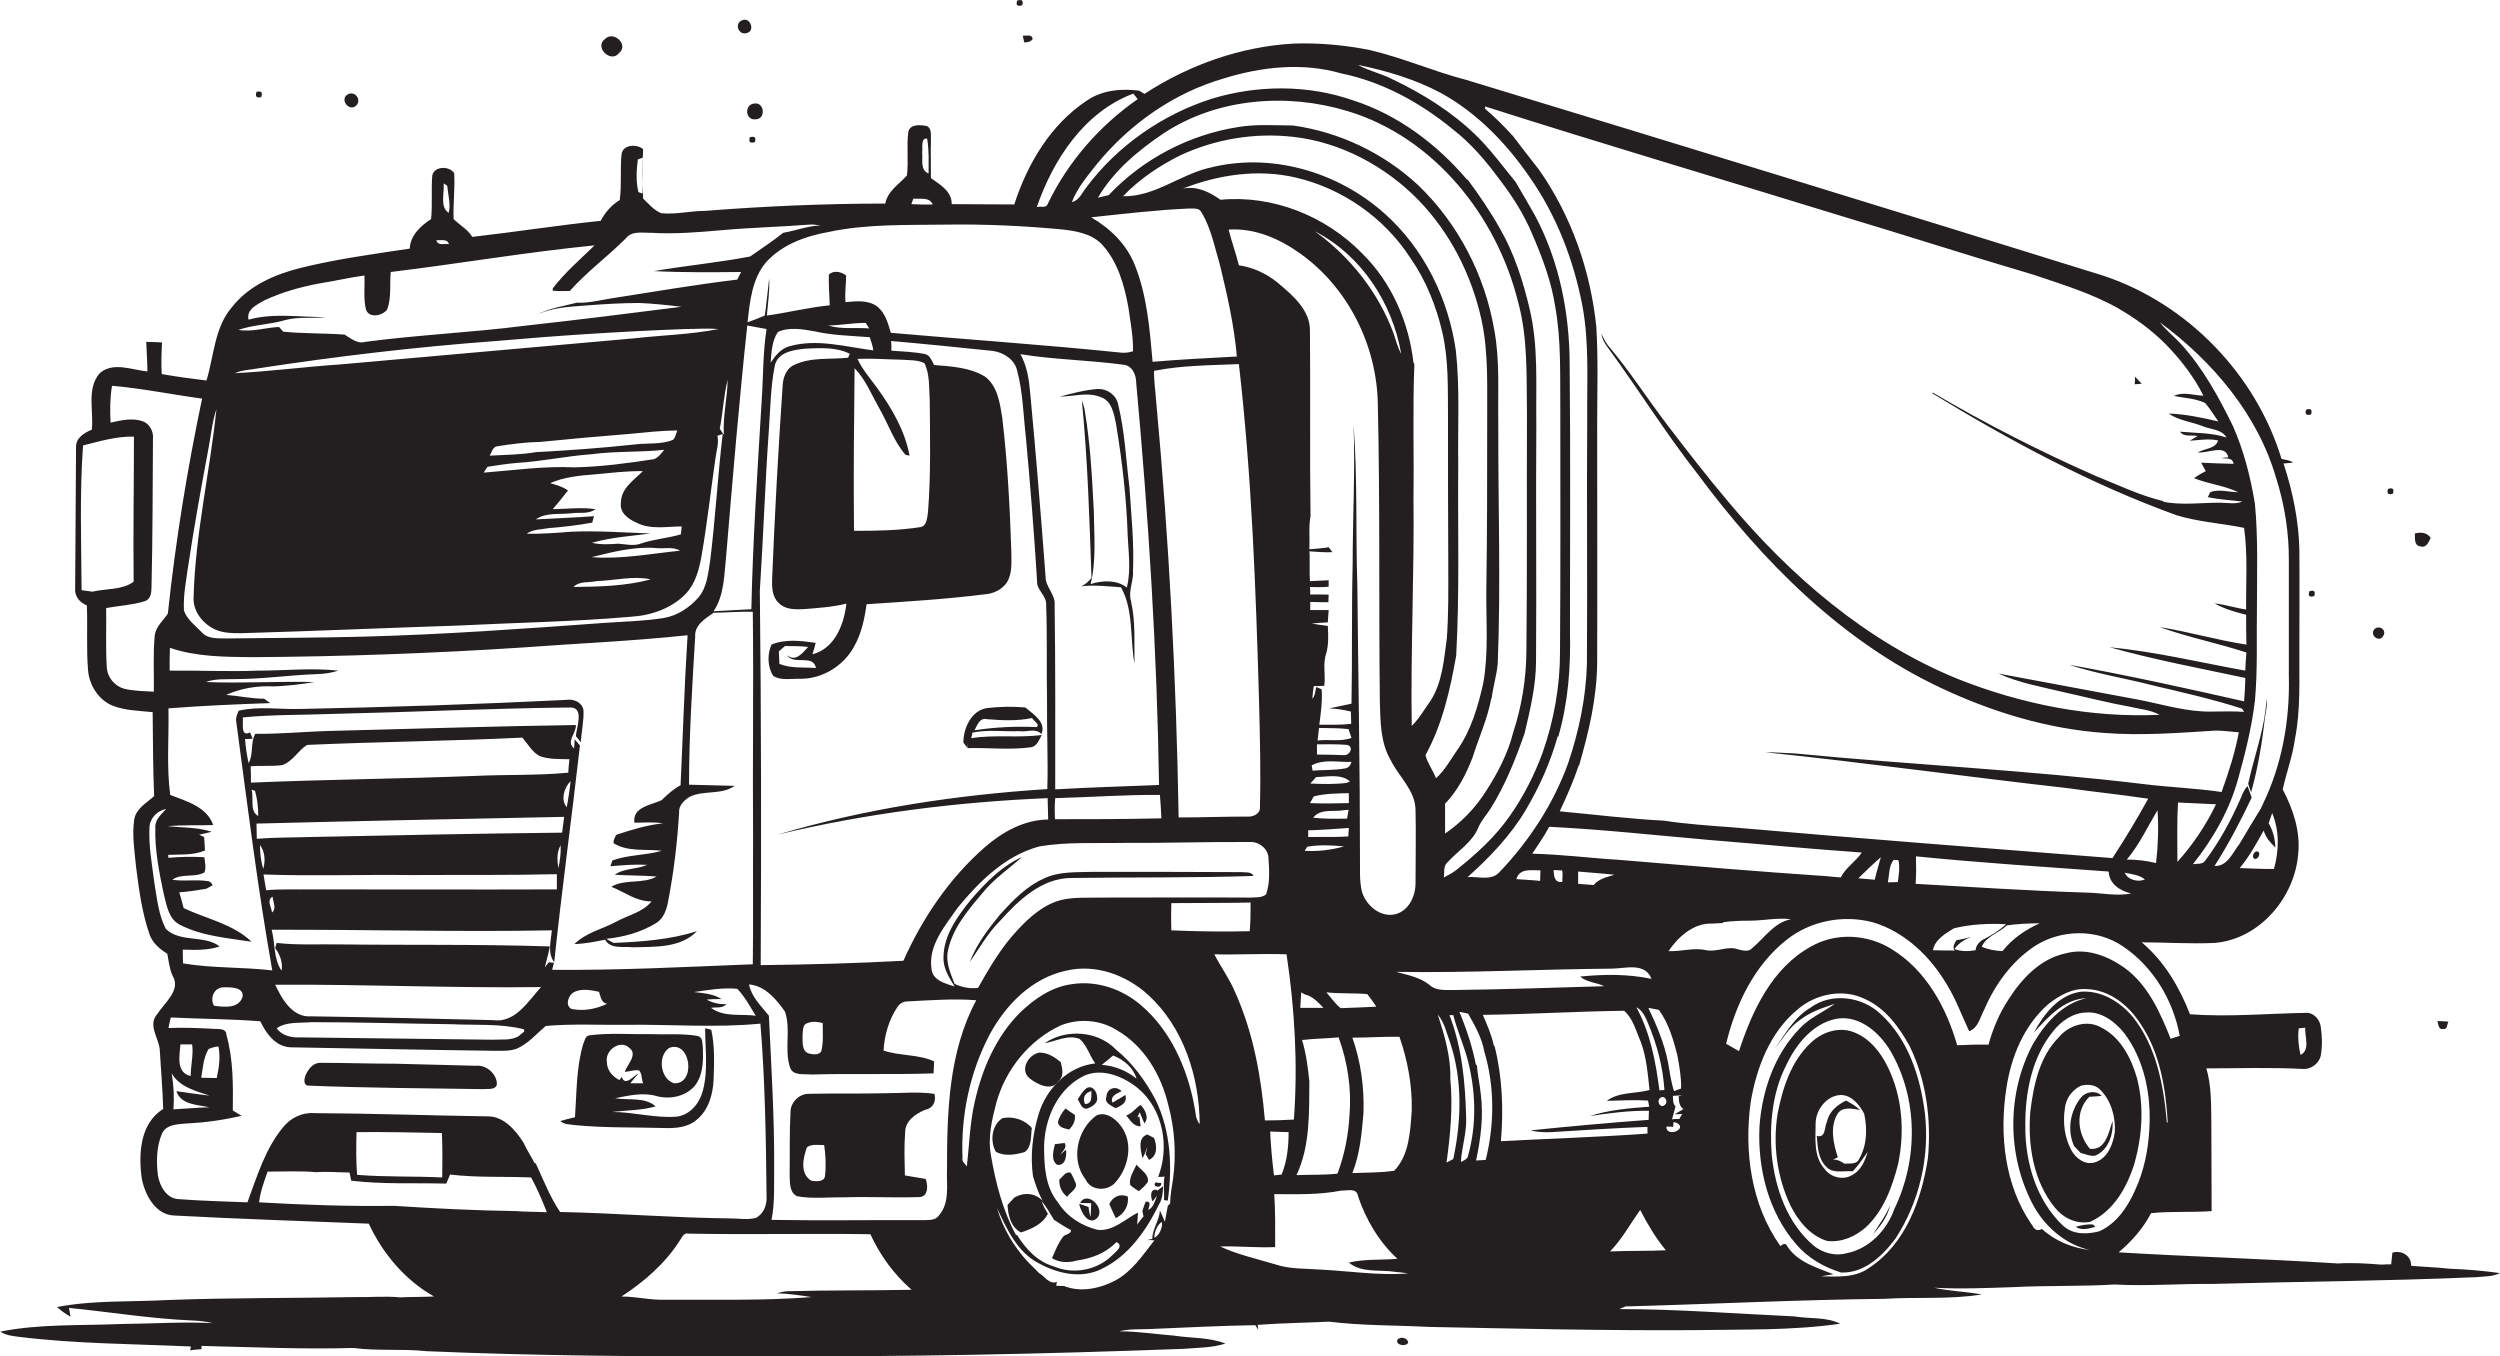
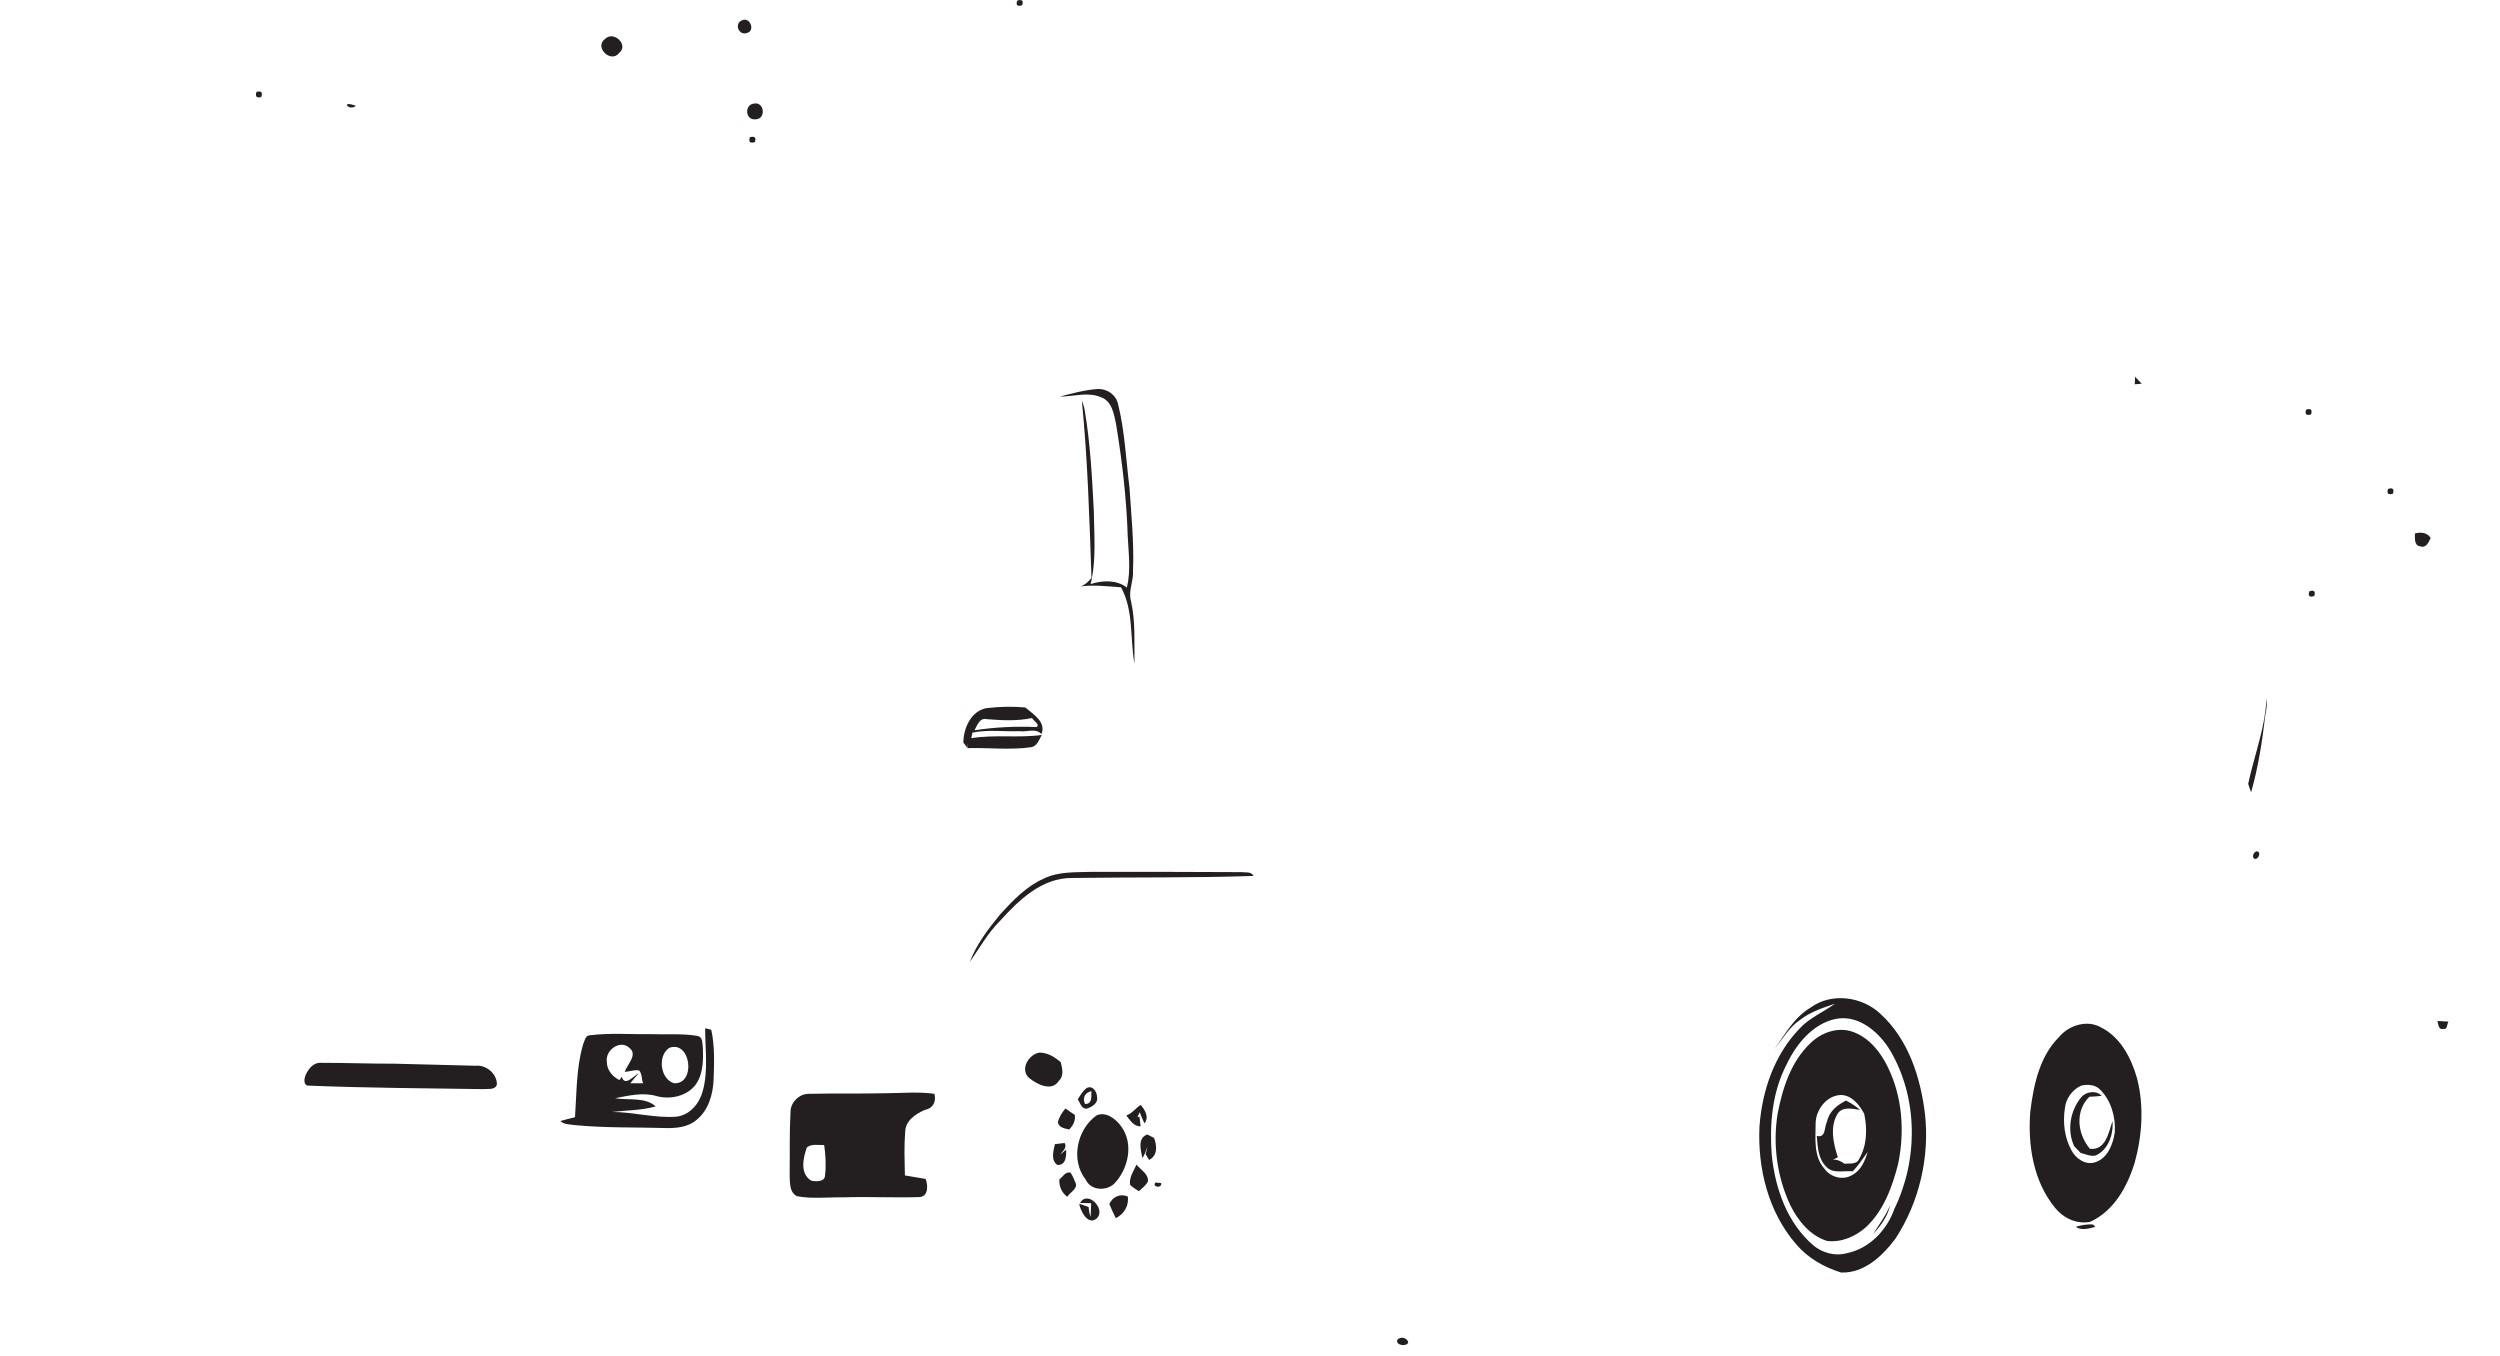
<svg xmlns="http://www.w3.org/2000/svg" version="1.1" id="Layer_1" x="0px" y="0px" viewBox="0 0 854.8 463.7" enable-background="new 0 0 854.8 463.7" xml:space="preserve">
  <g>
    <path fill="#231F20" d="M349.5,1.8c0.5-1.6,0-2.1-1.7-1.6C347.3,1.8,347.8,2.3,349.5,1.8z" />
-     <path fill="#231F20" d="M353.1,13.3c-0.3-1.7-2.1-1-3.4-1.1c0.1,0.6,0.4,1.7,0.5,2.3C351.3,14.5,352.5,14.3,353.1,13.3z" />
-     <path fill="#231F20" d="M121.7,36.2c2.2-2.1-0.5-5.5-3-3.8C116.2,34.1,119.3,38.2,121.7,36.2z" />
+     <path fill="#231F20" d="M121.7,36.2C116.2,34.1,119.3,38.2,121.7,36.2z" />
    <path fill="#231F20" d="M818.2,168.8c0.5-1.6-0.1-2.2-1.7-1.6C816,168.8,816.6,169.3,818.2,168.8z" />
    <path fill="#231F20" d="M791.3,203.8c0.5-1.6-0.1-2.2-1.7-1.6C789.1,203.8,789.6,204.3,791.3,203.8z" />
    <path fill="#231F20" d="M771.7,291.1c-1.2,0-2.1,2.4-0.5,2.6C772.3,293.6,773.2,291.3,771.7,291.1z" />
    <path fill="#231F20" d="M709.7,419.5c2,1.3,4.5,0.6,6.7,0c-0.2-0.2-0.5-0.6-0.7-0.8C713.6,418.5,711.6,418.9,709.7,419.5z" />
    <path fill="#231F20" d="M255.3,11.3c3.1-0.6,1.2-5.8-1.7-4.3C251,8.1,252.6,12.2,255.3,11.3z" />
    <path fill="#231F20" d="M89.3,33.2c0.6-1.6,0.1-2.2-1.6-1.8C87.2,33,87.7,33.6,89.3,33.2z" />
    <path fill="#231F20" d="M256.4,46.9c-0.5,1.6,0,2.2,1.7,1.7C258.6,47,258.1,46.5,256.4,46.9z" />
    <path fill="#231F20" d="M730,128.8c0,0.6,0,1.9-0.1,2.6c0.6,0,1.8-0.2,2.4-0.2C731.5,130.4,730.8,129.6,730,128.8z" />
    <path fill="#231F20" d="M386.2,166.8c-1.2-9.6-1.6-19.3-3.9-28.6c-0.7-3.2-3.7-5.3-6.9-5.2c-4.4,0.3-8.8,1.5-13,2.6   c4.7,0,9.5-1.7,14,0.2c3.8,1.3,4.5,5.8,5.2,9.2c2.1,12.7,3.6,25.6,4,38.5c0.3,5.8,1.1,11.7-0.3,17.4c-3.5-2.7-8.3-2.5-12.4-1.2   c2-8.1,1.2-16.6,1.1-24.9c-0.6-11.7-1.2-23.4-3.2-35c-0.2-1-0.6-2-0.9-2.9c2,20.2,2.6,40.4,3.3,60.7c-1,1.2-2.1,2.3-3.6,2.9   c4.5-0.6,9.1,0,13.7,0.3c4.4,8,3,17.4,4.6,26.1c-0.1-7.2,0.4-14.4-1.2-21.4c-1-3.5,1-7,0.7-10.5   C387.8,185.5,386.8,176.2,386.2,166.8z" />
    <path fill="#231F20" d="M790.2,141.7c0.5-1.6-0.1-2.2-1.7-1.6C788,141.6,788.6,142.2,790.2,141.7z" />
    <path fill="#231F20" d="M827.5,186.8c2.1,0.7,2.9-1.4,3.6-2.9c-1.3-1.9-3.4-2-5.4-1.5C825.8,183.9,825.3,186.5,827.5,186.8z" />
-     <path fill="#231F20" d="M814.9,217.4c1.3-2-1.5-3.9-3.1-2.2C810.1,217.2,813.6,219.9,814.9,217.4z" />
    <path fill="#231F20" d="M835.5,351.8c1.4,0.3,1.1-1.7,1.7-2.5c-1.3-0.1-2.5-0.1-3.8-0.2C833.7,350.2,833.8,352.3,835.5,351.8z" />
    <path fill="#231F20" d="M718.6,374.7c-1.8-2-5.4-1.5-7,0.5c-3.8,4.6-4.9,11.3-2.4,16.7c0.7,0.8,1.5,1.5,2.2,2.3   c1.7,0.4,3.4,1.3,5.1,0.9c4.4-1.9,6.2-7.3,5.8-11.8c-1.3,3.9-2.3,10.1-7.7,9.5c-4.3-5-5.2-12.9-0.2-17.8   C715.5,375,717.6,374.8,718.6,374.7z" />
    <path fill="#231F20" d="M388.6,398.2c-1,2.2-2.6,4.4-2.2,6.9c0.8,0.9,2,1.5,3,2.2c1.1-1,2.4-2,3.1-3.3   C392.8,401.4,390,400,388.6,398.2z" />
    <path fill="#231F20" d="M366.1,401c-1.8-0.6-2.7,1.4-3.9,2.3c-0.1,2.3,0.8,4.5,2.7,5.9c1-1.6,4-2.9,2.7-5.1   C367.2,403,366.7,402,366.1,401z" />
    <path fill="#231F20" d="M646.3,412c-1.4,3.6-3.8,6.6-5.8,9.9C643.1,419.1,645.5,415.8,646.3,412z" />
-     <path fill="#231F20" d="M837.5,433.8c-4.3-0.5-8.7-0.6-13.1-1c0.1-3.5-3.2-5.4-6.4-4.5c-0.1,1.3-0.3,2.6-0.4,4   c-0.8,0-2.5,0-3.3,0.1c-5-0.4-10-0.7-15-0.4c-24.9-1.6-49.9-2.3-74.9-3.8c4.5-3.8,8.4-8.2,11.1-13.4c6.9-0.7,13.8-0.2,20.7-0.7   c-0.1-10.4,0-20.8-0.1-31.1c-0.1-5.9,0-12-1.7-17.7c11,0,22-0.4,33,0.2c2.7,0.2,5.5-1.8,6.1-4.5c0.6-3.3,0.5-6.7,0-10   c-0.3-2.2-2-4.3-4.3-4.7c-13.4,0.2-26.9,1.5-40.4,0.5c-3.6-9.3-8.8-18.1-16.5-24.6c8.3,0,16.7,0.6,25,0.2   c15.3-1.3,27.3-15.5,28.5-30.4c0.8-7.7-1.7-15.3-5.3-22.1c1.3-5.8,3.4-11.4,4.2-17.3c2-10.1,1.4-20.4,1.5-30.6   c0-11.3,0.1-22.7,0-34c-0.2-10-2.3-20-5.4-29.5c1.1-0.2,2.2-0.1,3.3-0.4c-1.2-0.7-2.6-0.9-4-1.2c-8.8-28.9-32.1-53-60.8-62.6   c-72.6-22.6-145.3-44.9-218-67c-11.2-2.9-21.8-7.6-33-10.2c-8.5-1.7-17.3-2.5-26-2.2c-18.1,1-35.8,7.3-51,17.2   c-0.6-0.4-1.2-0.7-1.8-1.1c-6.1-0.8-12.7-0.2-17.9,3.4c-12.4,8.2-20.3,21.6-24.8,35.5c-7.1,0-14.2-0.1-21.4-0.1   c0.1-4.4-4-6.7-7.1-8.9c0-4.3-0.1-8.6,0-13c-0.1-1.7,0.4-3.9-1.4-4.8c-2.1-0.4-5.5-0.8-6.3,1.8c-0.7,5,0.1,10.1-0.5,15.1   c-2.7,3-6.6,5.3-7.4,9.6c-20.6,0-41.2,0.9-61.7,2.5c-5,0-9.9,1.3-14.9,0.8c-2.5-1-4.3-3.2-6.2-5c-0.2-5.6-0.3-11.3,0-16.9   c-2.2-1.9-7.1-1.6-7.4,1.9c-0.5,5.2,0.1,10.4-0.6,15.5c-2.8,1.7-5,4.2-6.5,7.1C191,77,176.3,79.3,161.5,81c-1.6-2.6-4.3-4-6.4-6.1   c-0.2-5.2,0.5-10.5,0.2-15.7c-1.6-2.5-6.8-2.5-7.5,0.8c-0.4,5,0.1,9.9-0.4,14.9c-3.5,2.3-7.1,5.5-7.3,10.1   c-12.6,1.9-25.3,3.6-37.7,6.7c-8.6,2.2-17.3,6-23,13.2c-6.1,7-6.2,16.7-8.8,25.2c-5.1-0.6-10.2-1.3-15.3-2.2   c-0.2-3.6-0.1-7.2,0.1-10.8c-1.8-0.1-3.6-0.2-5.4-0.2c0.1,3.4,0.4,6.7,0.4,10.1c-5.3-0.5-11.7-3.4-16.3,0.6c-4.6,5.3-2,13-2.7,19.3   c-2.6,1.1-5.5,2.8-5.4,6c-0.1,16-0.2,32.1-0.3,48.1c-0.3,2.8,1.5,5,4,6c0.3,7.4-0.2,14.7,0.4,22.1c0.4,5.1,3.5,10.1,8.2,12.1   c4.4,1.8,9.3,1.8,13.9,2.3c0.1,9.6,0.1,19.1,0.5,28.7c-2.5,2.3-6.2,4.2-6.8,8c-0.8,5.3,0.1,10.7,0.6,16c1,7.8,2,15.7,4.6,23.2   c1,3,3.5,5.1,6.1,6.7c0.5,2.5,0.7,5.1,1.8,7.5c3,4.9-2.7,9.2-5.2,13.1c-3.3,3.6,0.3,8,0.8,11.9c0.4,6.9,1,13.7,1.2,20.6   c-8,4.9-8.5,15.6-7.3,23.9c1.1,5.5,4.6,12.1,10.8,12.5c22.3,1.2,44.5,1.9,66.8,2.8c4.8,10.3,12.4,19.3,22.3,24.9   c-3.8,0.2-7.7,0.1-11.5,0.3c-5.1-0.5-10.3,0-15.4-0.1c-21.3,0.4-42.7,0.2-64,1c-12.7,0.7-25.5,0-38,2.4c1.4,1.3,3,2.4,4.6,3.3   c-0.1-0.8-0.4-2.3-0.5-3c14,1.4,28,3.7,42.1,4.3c2.3,0.1,4.6,0.3,6.9,0.9c-10.3-0.5-20.7,0.2-31,0.3c-13.8,0.6-27.9-0.1-41.5,2.6   c1.9,1.3,4.2,1.5,6.4,1.8c19.5,2.4,39.2,2.4,58.8,3.3l-0.3,1.3c1.3-0.2,2.6-0.3,3.9-0.4l0-1.1c17.3,0.4,34.7,1.2,52,0.7   c8.2,1.1,16.6,0.2,24.9,1.1c37.9,1.6,75.8,1.9,113.8,1.7c48.4,0.3,96.7-0.7,145-2.5c4.8-0.4,9.7-0.3,14.4-1.8   c-5.5-2.2-11.6-1.8-17.4-2.7c-6.3-0.5-12.6-1.5-18.9-1.5c3.6-0.9,7.3-0.6,11-0.8c11.8-0.5,23.7-1.1,35.5-1.3c0.3,0.4,0.8,1.2,1,1.6   c0-0.4-0.1-1.3-0.2-1.7c8.1-0.6,16.3-0.7,24.4-1.1c11.3,1.4,22.8,1.2,34.1,1.8c30.3,0.6,60.7,1.3,91,1.1   c16.6-0.3,33.3,0.2,49.7-2.2c-4.8-2.4-10.5-1.6-15.7-2.5c-19.9-0.9-39.8-2.5-59.8-2.5c1-0.5,2-0.7,2.9-1.4l-0.7,0.5   c29.5-0.8,59-2.3,88.5-2.6c11-0.7,22.2,0.3,33.2-1.5c-5.4-1-10.9-1.1-16.3-2.3c9,0.5,18,0.1,27.1-0.2c11.5-0.6,23.1-0.2,34.6-0.9   c11.1,0.6,22.3-0.3,33.4-0.2c30-0.8,60.1-1,90.1-2.3c2.8-0.3,5.7-0.1,8.3-1.4C849.1,434.5,843.3,434,837.5,433.8z M786,351.6   c0.5,0,1.6-0.2,2.2-0.2c-0.2,3,1.8,7.6-1.6,9.3C785.9,357.7,785.6,354.6,786,351.6z M726.5,298.4c2.4,0.5,4.9,0.7,6.9,2.3   C731.1,301.7,727.5,300.9,726.5,298.4z M668.9,321.5c-0.6,1.1-1.4,2.2-0.6,3.5c-2.5,0-5,0-7.4-0.1c0.7-3.7,4.3-5.7,7.2-7.5   c5.8-1.4,11.9-1.7,17.8-1.4c-2.2,2.1-4.8,3.7-7.5,5.1c-1.5,0.7-2.8,2.1-2.9,3.8c-2.4,0.4-4.9,0.5-7.2-0.4c1.4-2.1,3.5-3.3,5.8-4.2   C672.4,320.8,670.7,321.2,668.9,321.5z M686.2,316.4c3.7-0.5,7.4-0.7,11.2-0.7c-4.9,2.2-9.4,5.3-12.7,9.5c-2.4-0.1-4.9-0.5-7.1-1.5   C679.1,320.1,683.5,319,686.2,316.4z M655,302.2c0.2-3.1,0.2-6.3,0.1-9.4c21.9,2.2,43.9,3.6,65.9,5.2c0.2,4.3,3.9,6.6,7.7,7.5   c-5,1-10.2-0.2-15.2-0.3C694,304.6,674.5,303.3,655,302.2z M737.2,295.1c-3.3-0.8-6.6-1.2-10-1.2c4.3-5.1,7.1-11.2,10.5-16.9   C738.1,283,737.9,289.1,737.2,295.1z M744.7,274.4c4.3,0.2,8.6,0.4,13,0.6c-3.4,7.1-7.9,13.8-13.2,19.7   C744.5,287.9,744.3,281.2,744.7,274.4z M777.5,297.1c-3.9,0.1-7.8-0.2-11.7-0.3c3.3-3.9,5.7-8.4,8.2-12.8c0.7,2.3,2.3,4.2,4,5.8   c-0.1-2.9-0.8-5.8-2.3-8.3c0.4-1.2,0.8-2.4,1.2-3.5C779.4,284,779.3,290.8,777.5,297.1z M778.3,163.6c2.9,9.1,4.4,18.8,4.3,28.4   c0,13,0,26,0,39c0.4,15.1-2.3,30.4-8.9,44c-0.2,0.4-0.5,1.2-0.7,1.5c-2.5,4-4.9,8.1-7.3,12.1c-2.3,2.9-4.1,7.7-8.5,7.5   c4.8-7.5,8.9-15.4,12.7-23.4c-0.5-1.3-0.9-2.6-1.4-3.9c-1.2,1.1-1.7,2.6-2.3,4c-3.3,7.6-7.3,15-12.3,21.6c-0.9,1.3-2.8,0.8-4.1,1.1   c7-8.8,12.7-18.8,15.6-29.7c2.4-8.6,4.5-17.2,5.6-26.1c1-11,0.5-22,0.7-33c0-11.5,0.4-23-0.7-34.5c-1.5-9.1-3.8-18.1-7.5-26.5   c-4.9-10-10.3-19.9-17.8-28.1c-2.3-2.5-5.1-4.7-7.2-7.4C756.6,123.6,772,141.7,778.3,163.6z M507.8,36.4   c40.4,12.9,81.1,24.9,121.6,37.4c22.1,6.6,44,13.7,66.1,20.2c9.7,3.3,19.7,6.3,28.7,11.4c5.9,3.4,11.4,7.4,16.2,12.2   c5.1,5.2,9.7,11.1,13,17.7c-3.3-0.1-7-1.5-10.1,0.1c3.6,0.7,7.3,0.8,10.7,2.4c1.7,2,3,4.2,4.5,6.3c-5.6-1.3-11.2-2.5-17-2.7   c3.4,2.4,7.8,2.8,11.6,4.3c2.8,1.2,6.5,1,8.2,3.9c-5.1-1.7-10.6-1.5-15.9-2c1.3,2,4.1,1,6,1.5c-0.9,0.5-1.8,1.1-2.7,1.6   c3.2-0.2,6.5-0.8,9.7-0.1c-0.8,2.9-4.6,2.7-6.9,4.1c3.3,0.4,9.5-3,10.4,1.7c-0.6,0-1.7,0.1-2.3,0.2c1.5,0.4,3.7-0.4,4.1,2   c-3.7-0.1-7.4-0.2-11.1-0.4c0.5,1,1.1,1.9,1.6,2.9c-1.4,0.7-2.8,1.5-4,2.4c4.9,2,10.4,2.5,15.1,4.8c-3.2,0-6.6-1.2-9.6,0   c-0.2,0.4-0.6,1.3-0.8,1.7c3.9,0.8,7.8,1,11.8,1.5c-2.3,1-4.9,0.4-7.3,0.4c-6.6-0.1-13.4,1-20-0.4l0.5-0.1   c-8.1-1.9-15.7-5.6-23.4-8.7c-19.1-8.4-37.7-17.9-55.7-28.5l-0.1,0.3c26.6,16.2,54.2,31.1,83.6,41.7c7.5,2.3,15.4,2.7,23,4.3   c1.3,9.2,0.6,18.6,0.7,27.9c-3.6-0.5-7.2-1.7-10.8-2.1c3.3,1.9,7.1,3,10.8,3.9c0,3.4,0,6.8,0.1,10.2c-10-1.5-19.7-4.4-29.7-6   c9.7,3.5,19.9,5.5,29.7,8.7c-0.2,2.1-0.3,4.2-0.4,6.2c-15.5-2.8-30.8-6.5-46.4-8c15.3,4.3,30.9,7.2,46.4,10.5c0,2.7-0.2,5.3-0.4,8   c-19.9-4.5-39.8-8.9-59.8-12.5c9.4,3.1,19.2,4.6,28.8,7.1c10.2,2.4,20.4,4.7,30.3,7.9l0.7,1.1c-3.6-0.2-7.2-0.2-10.9-0.1   c-8.5,0.2-16.7-2.4-24.9-4c-16.1-3-32.1-6-48.2-9c7,3.2,14.6,4.5,22,6.3c7.7,1.7,15.4,3.7,23.2,5.1c3.3,0.8,6.8,1,9.9,2.7   c-23.6,1.1-47.2-3.6-69.1-12.3c-31.1-12.7-57.1-35.1-78.4-60.6c-7.2-8.5-14-17.3-20.8-26.2c-6.7-8.8-12.6-18-19.7-26.5   c-1.3-1.4-2.1-3.2-2.9-4.8c0.3,1.8,1.1,3.4,2.3,4.9c10.4,14.2,19.7,29.2,30.6,43.1c22.1,29.8,49.1,57.1,83,73.1   c17.6,8.3,36.5,14.1,56,15.5c12.7,1,25.5,0,38.1-0.8c2.7,0,5.3,0.4,8,0.6c-1.3,7-3.5,13.7-5.9,20.4c-8.8-1.3-17.7-1.6-26.6-2.7   c-39.7-4.8-79.6-6.6-119.4-10.5c-3.4-0.1-6.7-0.4-10.1-0.4c34.6,3.6,69,8.4,103.6,12.3c9.1,1.3,18.3,2.2,27.4,3.6   c-3.8,6.9-7.9,13.7-12.2,20.3c-43.3-3.4-86.5-6.7-129.7-10.5c-7.9-0.6-15.8-1.1-23.6-2.3c-11.9-0.6-23.8-2.1-35.7-3.2   c2.4-5.1,4.7-10.3,6.5-15.7l0.1,0.1c3.3-11.4,6.1-23.1,6.2-35.1c0.1-27,0-54.1,0-81.1c0-11.3,0.4-22.7-0.3-34   c-2-19.1-8.5-37.8-19.6-53.6c-3-3.8-6-7.7-8.9-11.5c-3-3.3-6.2-6.5-9.6-9.4C507.8,37.2,507.8,36.6,507.8,36.4z M648.9,301.6   c-1.1,0-2.3,0.1-3.4,0.1c0.5-2.5,0.3-5.7,2-7.7c0.4,0,1.2,0.1,1.6,0.1C649.7,296.6,649.2,299.1,648.9,301.6z M563.6,344.6   c0.9,0.2,2.7,0.5,3.6,0.7c3.3,4.5,4.9,10,6.3,15.4c0.7,3.8,1.4,7.6,1.3,11.5c-0.6,0.2-1.8,0.6-2.4,0.9c-1.1-3.3-1.5-6.7-2.1-10   C569,356.5,566.4,350.5,563.6,344.6z M569.1,372.7c-0.4,0-1.3,0.1-1.7,0.1c-1.3-9.8-3.1-19.6-7.9-28.4c2.2,1.1,3.1,3.4,4,5.5   C566.6,357.2,568.6,364.9,569.1,372.7z M523.9,291.9c2-3,4.1-6,5.8-9.2c18.2,0.9,36.5,2.9,54.7,4.5c17.4,1.4,34.8,3.1,52.2,4.3   c-2.1,3.1-5.5,5.1-7.2,8.5c-1.6-0.1-3.1-0.2-4.6-0.4c-23.8-1.6-47.5-3.6-71.2-5.6C543.6,293.4,533.8,292.1,523.9,291.9z M552,299.1   c-2.5,0.8-5.3,1.3-7.1,3.5c-1.8-0.1-3.6-0.3-5.3-0.4c0-1.4,0-2.8,0-4.2C543.7,298.4,547.8,298.6,552,299.1z M534.2,301.5   c-2.7,0.5-2.9-2-3-4c1,0,1.9,0.1,2.9,0.1C534.5,298.9,534.1,300.2,534.2,301.5z M526.7,297.6c0,0.9-0.1,2.7-0.1,3.6   c-2.7-0.3-5.4-0.4-8.1-0.6C519.5,296.8,523.6,297.6,526.7,297.6z M643.1,293.1c-0.7,2.6-1.5,5.1-2.1,7.7c-1.9-0.2-3.7-0.3-5.6-0.5   C637.9,297.9,640.4,295.4,643.1,293.1z M492.7,31.8c12.3,6.8,22.3,17.1,30.2,28.6c9.3,13.2,15.2,28.6,18.2,44.4   c2.3,12.6,1.5,25.5,1.6,38.2c-0.2,28,0.1,56-0.1,83.9c-0.3,11.6-2.7,23-6.4,34c-5,13.9-13.3,26.6-23.5,37.3   c-2.7,3.1-7.4,1.4-10.9,1.7c7.5-6.7,14.6-14.1,19.8-22.8c4.7-7.9,8.5-16.4,11-25.3l0.2,0.1c3.4-11.7,4.3-23.9,4-36   c0-30.3,0.2-60.7-0.1-91c0-17.7-3.5-35.6-11.9-51.3c-2.2-3.8-4.3-7.6-6.6-11.4c-4.5-5.5-8.7-11.3-13.8-16.2   c-8.2-7.9-18-14-28.3-18.9c-3.8-2-8-2.8-11.8-4.9C474.2,24.2,483.8,27.1,492.7,31.8z M418.5,26.8c12.9-4,27-5.5,40.1-1.7   c14.1,2.9,26.9,9.9,38,19c6.4,4.9,11.6,11.1,16.3,17.5c4.3,5.6,8.1,11.6,10.9,18.2c3.5,8.1,6.7,16.5,8,25.3   c2,11.2,1.6,22.6,1.7,33.9c0,28,0.1,56-0.1,84c0,11.7-2.1,23.4-6,34.5c-2.8,7.6-6.5,14.8-11.1,21.4c-5,7.2-11.5,13.1-18.4,18.6   c-1.3,1-2.8,1.8-4.2,2.5c0.2-1.6-0.2-3.5,0.9-4.8c3.6-4.1,8.8-7.1,10.9-12.3c1-2.4,2.8-4.3,4.2-6.5c5-8,8.5-16.8,11.6-25.7   c1.9-8.1,3.9-16.3,3.9-24.7c0.2-27-0.1-54,0.1-81c-0.2-13.2,0.8-26.5-2.3-39.4c-2.2-9.4-5.2-18.8-10-27.2   c-3.3-5.9-7.1-11.5-11.1-16.9l-0.3-0.1c-10.4-12.2-23.7-22.2-39-27.1c-15.5-5.4-32.7-5.3-48.4-0.5c-16.8,5.4-32.1,16-42.7,30.2   c-1.5,1.8-2.4,4.5-5,5.1c1.9-5,5.5-9.1,8.7-13.2C386.5,42.2,401.5,31.7,418.5,26.8z M460.6,254.7c2.4,0.6,1,3.5-0.9,3.5   c-3.1-0.1-6.3-0.2-9.4-0.2c0-0.9,0-2.6,0-3.5C453.7,254.5,457.2,254.4,460.6,254.7z M450.5,253.2c0.2-1.4,0.3-2.8,0.5-4.3   c3.4,0.1,6.8,0,10.1,0.4c0.3,0.8,0.8,2.3,1,3C458.4,253.7,454.4,252.7,450.5,253.2z M462.1,260.5c-0.4,1.4-1.2,2.2-2.6,2.3   c-3.5,0.6-7.1,0.4-10.7,0.7l-0.3-1.8C452.7,259.4,457.6,260.7,462.1,260.5z M450,265.7c3.8-0.1,8.6-1.2,11.6,1.5l-1.2,0.5   c-4.1,0.5-8.3,0.4-12.4,0.2C448.7,267.2,449.4,266.4,450,265.7z M449.2,272.3c3.9-1,8-1,12-1.1c0,1.1,0,2.3,0,3.4   c-4.4,0.1-8.9,0.2-13.3,0C448.3,273.9,448.8,273.1,449.2,272.3z M461.1,276.9c-0.1,0.8-0.4,2.3-0.5,3c-3.9,0.1-7.8,0.1-11.6-0.3   c2.5-3.3,7.2-1.9,10.7-2.6L461.1,276.9z M461.2,283.1c0,0.7-0.2,2.2-0.2,2.9c-4.5,0.3-9.1,0.1-13.7,0.2c0-0.6,0-1.8,0-2.3   C451.9,283.8,456.5,283.4,461.2,283.1z M459.6,289.4c-4.4,1.2-8.9,1.8-13.5,1.5c0.2-0.4,0.7-1.1,0.9-1.4   C451.2,288.8,455.4,289,459.6,289.4z M452.5,344.6c-2.6,0-5.3,0-7.9,0c0.1-1.8,0.2-3.5,0.3-5.3c0.3,0.2,0.9,0.5,1.2,0.7   C448.8,340.6,450.7,342.7,452.5,344.6z M445.2,355.6c4.2-0.5,8.4-0.5,12.5-0.9c3.1,8.5,4.5,17.8,3.7,26.9   c-0.4,6.7-1.7,13.4-4.1,19.7c-4.6,0.5-9.3,0.3-14,0.5c4.7-10,4.3-21.3,4.4-32C447.2,365,446.6,360.2,445.2,355.6z M458.4,344.7   c-1.9-1.5-3.3-3.6-4.9-5.4c4.6,0.5,9.3,0.2,14,0.6c1.1,1.4,2.1,2.8,3.1,4.3C466.5,344.4,462.4,344.6,458.4,344.7z M465.7,305   c-1-4-0.6-8.1-0.7-12.1c0-31-0.6-62-0.9-92.9c-0.6-18.3,0.1-36.6-1.3-54.9c0.6,16-0.3,31.9-0.3,47.9c-0.4,15.8-0.1,31.7-0.4,47.6   c-2.5,0.5-5,1.1-7.6,1.6c2.5,0.1,4.9,0.5,7.4,1.1c0,1.4,0.1,2.8,0.1,4.2c-3.6,0.4-7.3,0.3-10.9,0.3c0.5-4,1.1-8,0.8-12.1l-1.8-0.8   c-0.5,1.3-0.3,2.9-1.4,4c0.1-1.5,0.3-2.9,0.5-4.3c1.2,0,2.4-0.1,3.6-0.1c0.5-3.7-0.6-7.6,0.7-11.2c0.8-3,0.7-6.2,0.5-9.3   c-1.8-0.2-3.7-0.5-5.5-0.8c1.8-0.2,3.6-0.3,5.5-0.4c0.1-1.4,0.2-2.8,0.3-4.2c-2.1,0-4.2,0-6.3,0c0-0.9,0-1.8,0-2.8   c2.1,0.1,4.1,0.1,6.2,0.1l0.1-2.6c-2.1,0-4.2-0.1-6.3,0c0-0.9,0-1.8-0.1-2.6c2.1,0.1,4.3,0.1,6.4-0.1c0-0.5,0-1.7,0-2.2   c-2.1,0.1-4.3,0.2-6.4,0.3c0-0.6-0.1-1.7-0.1-2.3c0-2.2,0-4.5,0-6.7l-0.1-1.2c2.6,0.2,5.3,0.4,7.9,0.3c-0.3-0.4-1-1.3-1.3-1.7   c-2.2,0.4-4.4,0.5-6.6,0.7c0.2-3.8-0.3-7.6,0.4-11.3c-0.3-21.1,0-42.1-0.2-63.2c0.2-7.3-6-12.4-11.1-16.7   c-3.8-3.1-8.4-5.2-13.2-5.9c-1-4.1-2.5-8.1-3.5-12.2c8.9-0.6,17.4,3.1,24.5,8.2c16.3,11.6,26.1,31.3,26.5,51.2   c0.8,34,0.3,68,0.7,102.1c0.2,6.8,0.2,13.9,3.7,19.9c2.8,5.7,8.4,10.3,8.5,17c0.2,8.4,0,16.7,0,25.1c0,4.3-2.2,9.2-6.6,10.5   C472.3,314,467.2,309.8,465.7,305z M427.4,306.9c-17-0.1-34,0-51,0c-4.5,0.1-9.1-0.2-13.5,0.8c-5.9,1.5-10.7,5.7-14.8,10.1   c-5.6,5.9-9.7,12.9-13.7,20c-2.8,0.3-5.5-0.2-8-1.4c-1.4-3.6-3.1-7.3-2.3-11.3c1.6-7.7,6.8-13.8,11.7-19.6   c3.9-4.9,9.1-8.4,13.7-12.5c-7.1,3.2-12.6,8.9-17.6,14.7c-4.5,5.6-9.2,12-9.3,19.5c-0.2,3.8,1.9,7,3.8,10.1c-3.1-1-7.5-2-7.9-6   c-1.2-8.1,4.7-14.8,9-21c7.4-9,16.3-17.8,27.9-20.9c9.5-1.6,19.3-1,28.9-1.2c14.3,0.1,28.7-0.4,43-0.3c3.1-0.2,6.2,2.2,6.4,5.3   c0.3,4.2,0.6,8.6-0.8,12.6C431.5,307,429.3,306.8,427.4,306.9z M427.3,318.4c-8.9,0.2-17.9,0.1-26.8-0.3c-0.1-3.1-0.1-6.2,0-9.3   c9-0.1,18.1,0,27.1-0.2C427.6,311.9,427.6,315.1,427.3,318.4z M260.1,330c0.2-42.7,0.2-85.3-0.3-128c1.2-18.3,1.8-36.8,3.1-55.1   c0.5-7.3,0.6-14.6,2-21.8c1-4.8,6.6-5.5,10.6-5.9c5-0.2,10.5-0.6,15.1,1.8c-0.2,0.3-0.5,1-0.6,1.3c-6.2,0.7-12.7-0.3-18.5,2.5   c-2.7,1.2-3.8,4.4-3.9,7.1c-1.5,22-2.7,44-3.6,66.1c-0.1,2.8,0,6.1,2.3,8.2c2.1,2.2,5.4,2.2,8.2,2.1c5-0.4,10-0.7,14.9-1.9   c-0.8,7.1-4,15.4-11.6,17.3c0.4-1.3,0.8-2.6,1.1-3.9c-4.9-0.7-10.4-1.4-15.1,0.6c-1.5,3.2-1.4,7.7,0.6,10.7c2.6,1.7,6.1,0.9,9.1,1   c7.5,0.1,14.8-4.3,18.4-10.8c2.6-4.5,3.7-9.6,4.4-14.7c13.5-0.9,27-1.7,40.5-3.4c2.8-0.2,5.6-1.5,7.3-3.8c2.1-3.1,1.7-7,1.7-10.6   c-0.5-15.3-1.3-30.7-3.1-45.9c-0.8-5-1.6-11-6-14.2c-5.2-3.1-11.4-3.4-17.3-3.9c-0.8-1.4-1.3-3.1-2.9-3.7   c-3.9-0.8-7.8-0.9-11.7-1.2c0-0.8,0-2.5-0.1-3.3c11.6,1,23.3,2.2,34.9,3.4c3.7,0.6,7.4,3,8.2,6.8c2,7.5,2.1,15.3,3,23   c1.5,16.3,2.8,32.6,3.8,48.9c-0.2,3.1,3.3,4.9,3.1,8.1c0.4,11,0.1,22,0.3,32.9c-0.1,10,0.4,20,0.1,30.1c-31.2,2-62.3,6.7-92.3,15.6   c30.3-7.3,61.3-11.2,92.4-12.5c0.1,2.4,0.1,4.8,0.2,7.3c-8.2,0.1-15.6,4.2-21.7,9.5c-12.1,10.6-21.3,24.2-27.8,38.8   C292.5,329.4,276.3,329.8,260.1,330z M280.8,359.5c-0.9,1.4-3,1-4.3,0.7c-2.5-0.9-2-4.1-2.1-6.2c0.2-1.5-0.1-3.8,1.8-4.2   c1.6-0.7,3.5-0.4,5.1,0C281.3,353,281.6,356.3,280.8,359.5z M247.5,148.7c-0.5-0.7-0.9-1.4-1.4-2.1c1.1-5.5,1.3-11.3,2.7-16.7   C248.7,136.2,247.1,142.4,247.5,148.7z M248.3,190c2.2-26.3,4.4-52.5,7.2-78.7c2.2,0.4,4.4,0.8,6.6,1.2c-1.3,8.3-1.1,16.7-1.7,25   c-1.4,23.6-3,47.2-3.5,70.8c-4.3,0.2-8.6,0.5-12.9,0.7C247.7,203.4,247.6,196.5,248.3,190z M297.4,115.3c0.5,1.5,1,3,1.2,4.5   c-9.5-1.2-19.2-4.1-28.7-1.4c-2.9,0.8-4.8,3.2-6.4,5.6c0.3-3.5,0.4-7.5,2.5-10.5c3.9-1.8,8.5-0.9,12.6-0.2   C284.7,114.7,291.1,114.8,297.4,115.3z M283.2,111.3c4.3-0.1,8.5-0.9,12.8-0.9c0.3,0.5,0.9,1.4,1.2,1.9   C292.5,111.9,287.7,112.7,283.2,111.3z M299.8,132.5c-2.3-3.2-5-6.2-6.6-9.8c5.1-0.2,10.2,0.2,15.3,0.3c2.5,0.2,5.3,0,7.6,1.2   c1.9,3.9,1.5,8.5,1.8,12.8c0.1,12.7,0.4,25.4-0.6,38.1c-0.3,1.8-0.3,4.5-2.4,5.1c-7.5,1.2-15.2,1.3-22.9,1.3   c-0.2-18.5,0-37.1,0.2-55.6c3.8,3.9,5.8,9.1,8.5,13.8c3,5.2,4.9,11.2,8.9,15.8c0.3,0.1,1,0.2,1.4,0.3   C309.4,147.2,304.9,139.5,299.8,132.5z M279,228.4c-4.2-0.3-8.6,0.2-12.5-1.4c-0.1-1.4-0.1-2.9-0.2-4.3c0.7-0.6,1.4-1.2,2.1-1.8   c2.7,0,5.3,0,7.9,0.3c-1.8,2-4.3,5.3-7.2,2.8C271.3,227.6,278,223.5,279,228.4z M521.9,223c-0.1,9.3-1.6,18.6-4.5,27.4   c-1.8,7.2-5.3,13.9-9.3,20.1c-3.6,5.7-8.4,10.7-14,14.5c0-3.4,0-6.8,0-10.2c4.3-4.4,7.2-10.1,9.4-15.8c2.1-6.7,5.1-13.2,6.4-20.2   l0.1,0.1c0.5-4,1.7-7.9,2.1-11.9c1.1-27.4,0.1-54.7,0.2-82.1c-0.2-10.8,0.6-21.6-1.4-32.2c-3.2-18.6-12.3-36.2-25.9-49.3   c-11.8-11-27-18.3-43-20.5c-6.1,0-12.3-0.5-18.4,0.5c-16.9,2.6-32.8,10.9-44.5,23.3c-1.2,0.3-2.5,0.6-3.7,0.9   c5.4-9.2,13.8-16.2,22.6-22.1c18.3-12,42.1-13.8,62.8-7.5c29.5,8.9,50.9,35.8,58.2,65c3.5,12.6,2.9,25.9,3.1,38.9   C522,169,522.2,196,521.9,223z M406.4,71.3c1.5,0.1,3.6-0.4,4.4,1.3c3.3,5.4,4.5,11.9,6.3,17.9c2.5,10.3,4.9,20.8,5.8,31.4   c-9.6,0.5-19.2,1-28.8,1.8c-1-11.2-1.9-22.7-6.1-33.1c-2.8-7.1-8.4-12.5-14.9-16.3C384.3,73.1,395.3,71.8,406.4,71.3z M426.4,279.2   c-7.8,0-15.6,0.3-23.4,0.3c-0.8-47.6-3.3-95.1-7.7-142.5c-0.2-3.4-0.8-6.8-0.7-10.2c9.5-1.9,19.3-1.9,29-2.3   c4.4,38.3,5.8,76.9,6.9,115.5c0.3,12,0.6,23.9,0.3,35.9C431,278.3,428.4,279.4,426.4,279.2z M397.1,279.8   c-12.1,0.3-24.3,0.3-36.4,0.3c-0.1-2.4-0.1-4.8,0.1-7.2c11.9-0.3,23.8-1.2,35.8-1.1C396.8,274.4,397,277.1,397.1,279.8z M388.5,131   c4.2,45.7,7.1,91.5,7.8,137.4c-11.8,0.5-23.7,0.8-35.5,1.5c0-21,0.1-41.9-0.2-62.9c0.4-3.7-3.2-6.3-3.1-9.9   c-1.6-21.1-3.3-42.1-5.3-63.2c-0.4-4.4-1.1-8.9-3.3-12.8c11.6,1.9,23.4,2,35.1,3.6C387.1,124.9,388.5,128.1,388.5,131z M449.6,79.1   c15.9,8.2,26.5,24.5,29.5,41.9c-1.2-2.2-1.8-4.6-2.6-7C471.3,100,461.7,87.8,449.6,79.1z M482.7,248.2c-0.4-26.1,0.9-52.2,0.6-78.3   c0.2-15.1-0.3-30.3,0.3-45.4l-0.3-0.5c-1.6-13.9-7.5-27.5-17.6-37.4c-12.5-12.8-30.6-20-48.4-18.3c-3.8-2.7-8.1-4.8-12.9-3.8   c12.2-4.8,25.8-6.8,38.6-3.8c16,3.7,30.4,13.8,39.3,27.6c5.3,7.6,8.8,16.4,10.9,25.5c2.2,9.6,1.8,19.4,1.9,29.2c0,17,0,34,0.1,51   c0,8.1,0.1,16.2-0.5,24.3c-1,7.2-1.5,14.9-5.5,21.2C487.1,242.4,485.3,245.7,482.7,248.2z M497.9,224.2c1.2-21.8,0.5-43.5,0.7-65.3   c-0.2-13,0.6-26-0.8-38.9c-2.5-17.8-10.9-35-24.4-47c-16.1-14.4-39.2-21.1-60.3-15.5l-0.1,0c-9.9,2.5-18.4,9.8-29,9.6   c5.6-5.9,12.4-10.4,19.6-14c12-5.6,25.5-7.8,38.6-6.3c16.2,1.8,31.4,10,42.7,21.5c10.9,11.2,18.2,25.6,21.6,40.8   c2.6,11.8,1.9,23.9,2,35.8c0,19,0,38-0.3,57c-0.1,10.5,0.8,21.1-1,31.5c-1.8,8.1-4.2,16.4-9.1,23.3c-2.2,3.2-4.1,6.7-7.1,9.4   c-1-2.7-2.9-5.1-3.6-7.9C493.2,247.7,495.8,235.9,497.9,224.2z M387.5,32c0.5,0.6,1,1.3,1.5,1.9c-13.1,9.1-23.9,21.5-30.8,35.9   c-0.6,1.5-2.5,0.6-3.7,1C360.1,54.6,370.7,38.3,387.5,32z M317,47.4c0.7,3.9,0.5,7.9,0.5,11.9c-3-1.1-1.9-4.9-2.2-7.3   C315.6,50.6,314.7,47.1,317,47.4z M312.3,67.9c2.2,0.3,5.5-0.7,6.6,2c-2.4,0.1-4.9,0-7.3-0.1C311.8,69.3,312.1,68.4,312.3,67.9z    M323.5,76.8c13-0.2,26.1,0.4,39.1,1.6c5,0.5,10.6,1.4,14.2,5.2c5.4,5.9,7.6,13.8,9,21.4c0.7,5,1.7,10,1.6,15.1   c-1.3,0.4-2.5,0.6-3.8,0.5c-26.3-2.7-52.7-4.5-79-6.8c-1-3.3-1.9-6.9-4.8-9.1c-3.1-2.2-7.1-1.7-10.7-1.4c-0.3-3,0.2-6.1,0.2-9.1   c-1.6-1.3-4.3-1.9-5.9-0.3c-0.1,3.5,0.2,7,0.3,10.5c-7.3,0.7-14.3,2.5-21.5,3.5c0.4-4.3,1-8.5,0.8-12.8c-0.5,4.3-0.9,8.5-1.5,12.8   c-1.9,0.8-3.9,1.6-5.9,2.3c0.8-7.1,1.5-14.8,6.3-20.5c5.5-6.1,13.6-9,21.5-10.4C296.6,76.5,310.2,77,323.5,76.8z M218.1,54.5   l1.7-0.6c0,4.1,0,8.2-0.1,12.3l-1.4-0.5C217.4,62.1,217.6,58.2,218.1,54.5z M151.7,62.7c0.3,0.2,0.9,0.6,1.2,0.8   c0.3,3,1.3,6.5,0.5,9.3C150.3,70.7,152,66,151.7,62.7z M153.5,83.5c-1.5-0.3-3.8,0.7-4.3-1.4C150.7,82.3,153,81.5,153.5,83.5z    M97.7,109.4c4.5-1.2,9.1-0.4,13.6-1c-8.8,0.1-17.7-1.5-26.3,0.9c-0.9-3.5,3-5.2,5.4-6.6c6-2.8,12.4-4.6,18.9-5.8   c5.1-0.8,10.2-2,15.3-2.7c0.2,3.8-0.4,7.7,0.5,11.5c0.9,3.3,5.8,2.3,7.3,0.1c1.5-4.1,0.8-8.5,1.2-12.8c23.2-2.8,46.4-6.8,69.7-9.1   c-4.9,4.8-10.1,9.2-14.3,14.7c0,0.2,0,0.6,0,0.8c1.9,0.2,3.9,0.1,5.8,0.1c5.9-6.6,13-11.8,19.3-18.1c2.1-2.6,5.7-1.7,8.6-1.8   c8.1,0.5,16.1-0.2,24.2-0.9c9.9-0.9,19.9-1.1,29.8-1.9c1.3-0.1,2.6,0.1,3.9,0.3c-4.4,0.1-8.6,1.8-12.8,2.5   c-3.6,2.9-7.5,5.4-11.3,8.1c-10.9,2.1-21.9,3.1-32.9,5c9.9,0.5,19.9,0.4,29.8,0.3c-0.5,0.9-0.9,1.8-1.3,2.6   c-14.2,1.7-28.2,4.1-42.3,6.3c-4.2,0.6-8.3,1.8-12.6,1.6c-4.5,1.2-9.2,1.8-13.4,4c5-2.3,10.6-2.6,16-3c6.3-0.5,12.6-0.9,18.8-0.9   c4.8,0.2,9.6,0.7,14.4,1.3c-17.9,2.3-35.8,4.5-53.7,6.5c-18.1,2.3-36.4,3.1-54.5,5.5c-2.7,0.8-4.9-1.3-7-2.5c-7-0.5-14-0.3-21-1   c-0.3-0.4-1-1.2-1.4-1.6c-4.6,0.2-9.2,1.8-13.9,1C86.7,111,92.3,111,97.7,109.4z M88.6,125.9c26.8-4.1,53.9-7.3,81-9.3   c21.6-1.9,43.3-3.3,64.9-4.1c3.7,0,7.4-0.3,11.2,0c-9.5,1.9-19.4,2.1-29.1,3.2c-33.4,3-66.8,5.9-100.2,8.9   c-12.1,0.8-24.1,2.4-36.1,3C82.8,126.5,85.8,126.4,88.6,125.9z M202.3,190.5c7.2-1.8,14.6-3.7,22.1-3.1c2.6,0.3,5.7-0.6,8.1,0.9   C222.5,189.3,212.4,191.3,202.3,190.5z M222.5,198.1c-8.5,2.3-17.6,2.5-26.4,2.6c2-2.1,5.2-1.4,7.8-2   C210.2,198.5,216.4,196.8,222.5,198.1z M219.3,185.8c-2.5,1-5.2,0.3-7.8,0.1c-3,0.2-6.1,0.4-9.1-0.3c6.5-1.9,13.4-2.3,20-3.2   c-9-0.3-18-1-27-0.6c-5.1,0.4-10.2,0.8-15.3,0.7c2.1-1.6,4.9-1.4,7.3-1.9c5.1-0.4,10.1-1,15.1-1.9c0.2-0.6,0.4-1.7,0.6-2.2   c-6.6,0.5-13.2,0.7-19.9,1.1c3.5-2.5,8.1-1.6,12.2-2.1c2.7-0.4,5.9,0.4,8.2-1.4c-4.8-0.7-9.7-0.1-14.6,0c1.8-2.1,3.5-4.2,5.2-6.4   c-1.8-1.3-4-1.9-6.1-2.5c4.8-2.1,10.1-2.6,15.2-3c5.5-0.5,11-1.2,16.5-1.1c-3.1,3.1-7.5,5.9-7.5,10.8c-0.5,3.5,2.6,5.6,5.3,6.8   c4.8,2.5,10.4,1.3,15.5,1.3c-0.1,0.7-0.2,2-0.3,2.7C228.5,184,223.8,184.3,219.3,185.8z M176.5,158.3c8.7-0.5,17.2-2.4,25.9-3   c8.2-1.1,16.5-0.6,24.7-1.5c-1,1.2-1.9,2.6-3.5,3.2c-9,1.4-18.1,2.6-27.2,2.8c-10.4-0.5-20.7,1-31,1.8c0.3-0.5,0.9-1.5,1.3-2   C169.9,159.1,173.2,158.6,176.5,158.3z M167.4,155.8c0.8-1.1,1-3,2.6-3.2c4.9-0.8,9.8-1.4,14.7-1.5c10-1,20-1.9,30.1-2.7   c5.6-0.5,11.2-1.2,16.8-1.2c-0.5,1-0.6,2.4-1.5,3.2c-4.2,1.7-8.9,1-13.4,1.6c-11.1,1.2-22.3,2-33.5,2.6   C178,155.5,172.7,155.5,167.4,155.8z M71.2,153.8c0.9-4.6,1.3-9.4,2.8-13.9c-2.2,21.4-7.2,42.5-7.8,64c-0.4,4.9,3,9.3,7.3,11.3   c2.8,1.3,6,1.3,9,1.3c24.7-0.7,49.4-1.8,74-2.6c19.7-1,39.4-1.3,59-3c7-0.4,14.1-2.8,19-7.9c3.3-3.5,4.6-8.4,5.4-13.1   c1.9-10.9,3.1-22,4.7-33c0.3-2.6,1.3-5.3,0.7-7.9c0.5-0.1,1.4-0.5,1.8-0.6c-1.7,14.5-2.5,29-4.3,43.5c-0.7,4.3-1.1,9-4,12.4   c-3.1,3.5-7.2,6.2-11.8,7c-6.8,1.1-13.7,1.2-20.6,1.7c-27.6,2-55.2,4-82.9,4.7c-15.3,0.4-30.6,0.4-46,0.6c-2.9-0.1-6.3,0.3-8.4-2   c-2.2-2.3-5.1-4.4-6.2-7.5c-0.3-5,0.7-10,1.4-15C66.3,180.5,68.7,167.1,71.2,153.8z M31.6,202.3c-1.2-0.2-2.5-0.3-3.7-0.5   c-0.1-16.5-0.7-33,0.5-49.5c5.7-1.4,11.5-3.2,17.4-3c0,16.5-0.3,33.1-0.1,49.6C41.8,201.8,36.2,201.2,31.6,202.3z M52.6,236.5   c-3.4-0.2-6.8-0.2-10.1-1c-3.3-0.9-5.9-4-6-7.5c-0.4-6.7-0.1-13.4-0.2-20.1c4.4-0.8,8.8-1,13.1-2.3c2.1-0.6,2.4-2.9,2.4-4.7   c0.4-17,0.4-34,0.5-51c0.2-2.3-1-4.7-3.1-5.7c-3.7-1.5-7.7-0.5-11.4,0.3c-0.2-4.2-0.2-8.4,0.5-12.6c10.3,0.9,20.5,3,30.8,4.4   c-5.1,24.3-9.1,48.8-11.7,73.5c-1.6,2.4-4.1,4.4-4.5,7.5C52.3,223.8,52.7,230.2,52.6,236.5z M56.7,317.6c-2.5-4.8-3-10.3-3.9-15.6   c-0.8-6.3-2-12.7-1.7-19c0.1-3.2,2.6-5.8,5.7-6.4c-1.6,1.8-3.8,3.6-3.7,6.3c-0.2,7.7,1.3,15.3,2.9,22.8c1,3.8,1.6,8.5,5.5,10.5   c7.6,3.9,16.2,4.5,24.5,5.8c-6.3-6.1-15.4-7.8-23.2-11.5c-0.2-0.7-0.5-1.9-0.7-2.6c-0.3-1-0.5-1.9-0.8-2.8c3.1-0.2,6.1-0.7,9.2-1.2   c0.6-0.3,1.7-0.9,2.2-1.2c-0.4-1-1.1-1.5-2.2-1.5c-3.9-0.5-7.7,0.2-11.6-0.4c3.2-2.3,7.6-0.6,11-2.5c0.7-1.7,0.1-3.5,0-5.2   c-4.1-0.2-8.2-0.2-12.3,0.2c0-0.3-0.1-0.7-0.1-1c4.2-0.2,8.6,0.2,12.6-1.5c-0.1-1.5-0.2-3.1-0.3-4.6c-0.4-0.2-1.3-0.6-1.7-0.8   c1.5-0.3,2.9-0.7,4.3-1c-4.9-1.6-10.1-1.4-15.1-1.9c5.2-0.5,10.4-0.2,15.6-0.4c-2.2-6.3-9.1-8.1-14.7-10.3   c-1.3-9.8-0.4-19.7-0.6-29.6c11.6-0.9,23.2-1.4,34.8-1.8c-0.7-0.5-1.4-1-2.1-1.5c-4.4,0-8.7-1-13-1.3c5.2-2.3,10.7-3.2,16.3-2.9   c4.7-0.2,9.3-0.7,13.9-1.5c-12.4-0.3-24.8,0.5-37.1,0c3.2-1.2,6.7-0.9,10-1c9.4,0,18.7-1.4,28-1.7c2.5-0.1,4.9-0.4,7.3-1.2   c-9.1-1-18.2,0-27.3,0c-10.1,0.4-20.2-0.1-30.4,0c0-2.6,0-5.2,0.1-7.8c9,3.1,18.7,3.1,28.2,3.2c30.8-0.2,61.5-1.3,92.2-3.3   c18.9-1.4,37.8-2.2,56.6-4.2c-1.1,17.1-1.6,34.2-2.4,51.3c-2.5,1.3-4.5,3.2-6.5,5.1c-3.6,1.7-10,2.3-9.3,7.7c3.3,0,6.5-0.3,9.8,0.2   c-5.5,0.6-10.7,2.2-15.9,3.9c-0.6,0.9-1.1,1.9-1,2.9c4.9,3.1,11,1.9,16.5,2.6c-5.5,1.6-11.4,1.3-16.9,3.3c-0.2,0.5-0.5,1.5-0.7,2   c4.2-0.4,8.4-0.7,12.6-0.5c-3.5,1.6-8,1.1-11.1,3.4c4.8,0.3,9.5,0.2,14.3,0.6c-4.7,2.7-10.8,0.7-15.5,3.5c4.6,1.8,8.6,5.1,13.8,5   c-3.1,3.8-8.1,4.7-12.2,7c-4.7,2.5-10.3,3.7-14.2,7.6c3.5-0.1,7-0.8,10.5-1.5c1.9,3.4,6.3,2.2,9.5,2.6c7.5-0.2,16.3,0.3,21.9-5.5   c-9.2,2.9-18.9,3.6-28.5,4c-0.8-0.4-1.7-0.9-2.5-1.4c5.9-0.6,11.8-2.2,16.9-5.3c2.8-1.6,3.8-4.9,4.3-7.8c1.9-9.9,3.1-19.9,3.7-30   c-0.2-2.5,1.7-4.3,3.7-5.5c4.8-2.3,10.8-0.5,15.3-3.7c-5.2-0.2-10.4-0.2-15.6-0.4c0-16.9,1.1-33.8,2.1-50.6c-0.3-4,3.5-6.2,6.3-8.2   c4.5,0,8.9-0.5,13.4-0.3c0.3,25.9-0.1,51.8,0.1,77.6c-0.1,14.3,0.1,28.6-0.1,42.9c-22.8,0.9-45.7,2.1-68.6,1.9l0.6-2.4   c-0.4-0.1-1.3-0.1-1.7-0.2c-0.4,0.4-1.1,1.3-1.4,1.8c0.5-2.4,1.3-4.8,1.7-7.2c-24.1-0.8-48.3-0.4-72.5-0.7c-7-0.1-14,0.3-20.9-0.5   c-0.1,0.4-0.4,1.3-0.5,1.8c1.7,2.2,2.6,4.9,2.2,7.7c-2.8-3.9-2.2-9.4-3.4-14c31.9-0.1,63.9,0.8,95.8,0.2c-0.3,3.6-1.6,7.7,0.8,10.9   c2.6-24.7,6-49.4,8.8-74.1c-0.6-0.7-1.2-1.4-1.8-2.1l-0.2,3.1c-2.9-2.3,0.8-5.2,0.6-8c-27.8,0.4-55.6,1.3-83.4,2   c-8.8,0.2-17.5,1.1-26.2,1c-1.8,3.1-0.5,6.9-2.3,10c-0.6-2.7-1-5.4-1.2-8.2l2.6-0.1c-0.2-0.5-0.7-1.6-0.9-2.2   c-3.4,1.8-2.2-3.3-2.5-5.1c10.1-1,20.3-0.8,30.5-1.2c27-0.6,54.1-1.9,81.2-2.2c5.3-0.3,2.4,6.8,2.2,9.8c0.6,0.7,1.2,1.4,1.7,2.1   c0.2-3.7,1.1-7.4,0.9-11.1c-0.6-2.7-3.4-3.8-5.9-3.4c-30.3,1.5-60.6,2.5-91,3.1c-7,0.2-14.1-1-21,0.6c-0.5,1.2-1.1,2.5-0.8,3.9   c3.8,28.3,7.3,56.8,12.3,84.9c-10.1-1.2-20.4-0.7-30.5-2.4c-0.1-1.6-0.1-3.2-0.1-4.7c4.2,0.1,8.5,0.3,12.6-1.1   C70,319.6,61.6,322.4,56.7,317.6z M241.6,341.8c1.7-0.2,3.4-0.2,5.1-0.2c-2.8-1.8-6.1-2-9.4-2.4c4.9-0.7,9.9-1.6,14.8-1.1   c2.6,2.7,4.3,6,6.3,9.2c-5.1-0.7-10.9,0.6-15.3-2.7c1.8-0.3,3.9,0.3,5.3-1.3C246,343.5,243.7,342.9,241.6,341.8z M207.6,343.2   c-3.7,1.8-8,2.6-12.1,1.8c-2.3-1-1.3-4.3,0.3-5.5c2.7-1.7,6.1-1,9-0.4C205.4,340.7,205.5,342.9,207.6,343.2z M168.5,348.8   c-20.7-0.5-41.4-1-62.1-1.3c-6.4,0.5-10-5.9-12.3-10.8c30.3-0.2,60.6,1.2,90.9,0.8C180.5,342.4,176.2,349.9,168.5,348.8z    M177.6,354.1c-2.6,1.8-6.1,1.2-9.1,1.4c-22-0.3-44.1-0.5-66.1-0.8c-2.9,0.1-6-0.6-7.8-3.1c3.4-2.4,7.9-1.7,11.8-2.1   c16,0,32,0.5,48,0.7c8.2,0.4,16.6-0.3,24.6,1.7C180,352.8,178,353.4,177.6,354.1z M86,270c0.3,0.1,0.9,0.3,1.2,0.4   c0.8,2.8,1.1,5.7,1.1,8.6C85.2,277.3,86.9,272.9,86,270z M194.3,264.2c-10.6,1-21.3,0.6-31.9,1.1c-25.5,1-51.1,1.2-76.6,2.3   c0-1.9,0-3.7-0.1-5.6c3.6-0.3,7.2,0.1,10.8-0.4c3.6-1.2,5.4-5,8.5-6.9c24.5-1.1,49.1-1.3,73.6-2.5c1.9,2.2,3.3,4.9,5.9,6.3   c3.2,1.2,6.8,1,10.2,1.1C194.5,261.1,194.4,262.7,194.3,264.2z M195.1,267.1c-0.3,3-0.8,5.9-1.3,8.9   C191.6,273.6,192.9,269.2,195.1,267.1z M192.9,279.3c-0.2,1.8-0.5,3.6-0.7,5.4c-28.9,0.3-57.8,0.9-86.7,1.5   c-5.9,0.2-11.8,0.1-17.7,0.6c0-1.8-0.1-3.5-0.1-5.2C122.8,280.7,157.8,280,192.9,279.3z M191.7,289c0.1,2.7-0.2,5.3-0.8,7.9   C190.5,294.2,190.3,291.4,191.7,289z M90,297.1c-0.8-2.7-1.1-5.4-1.1-8.2C90.6,291.3,90.8,294.3,90,297.1z M140.5,299.2   c16.6-0.1,33.3,0.1,49.9-0.3c0,1.7,0,3.5,0,5.2c-28,0.1-55.9,0-83.8,0c-5.2,0.1-10.5-0.2-15.6,0.3c-0.3-1.8-0.6-3.6-0.9-5.4   C106.8,299.6,123.6,299,140.5,299.2z M93.2,306.6c0.1,1.7,1.5,4-0.2,5.4C92.9,310.3,91,307.8,93.2,306.6z M82.9,341   c-1.5,4-6.3,3.3-9.7,2.9c-1.6-2.6,0.1-6.4,3.3-6.3C78.9,337.5,83.6,337.5,82.9,341z M176.5,414.1c-13.9-0.2-27.9-0.9-41.8-1.8   c-15.4,0.2-30.7-0.3-46.1-1.2c0.4-3.6,1.7-7.1,2.9-10.5c5.6,0,11.2-0.3,16.7,0.2c3.8-0.3,7.6,0.1,11.3,0.1c0.2,0.9,0.4,1.9,0.6,2.8   c10.8,1.3,21.7,0.7,32.5,1c0.4-1.1,0.9-2.1,1.3-3.1c9.2,1.1,18.5,0.6,27.7,1c2.1,3.8,3.8,7.9,5.4,11.9   C183.6,414.3,180,414.4,176.5,414.1z M121.9,387.1c9.7-0.1,19.5,0.1,29.2,0.3c0.2,5.1,0.2,10.2,0.1,15.2   c-9.7-0.5-19.4-0.1-29.1-0.9C121.7,396.9,121.8,392,121.9,387.1z M183.2,397.8l-0.4-0.1c-1.2-2.3-2.7-4.6-3.8-7   c-2.8-4.4-6.9-9.2-12.6-9c-19.7-0.3-39.3-1-59-1.1c-4-0.3-8,1.6-10.5,4.7c-6.2,7.4-9,16.9-12.3,25.8c-7.9-0.3-15.8-0.5-23.6-1.1   c-4.1-0.2-6.4-4.5-7-8.1c-0.6-4.7-0.5-9.7,1.3-14.1c1.5-3.6,5.9-3.4,9.1-3.7c6.1-0.3,12.3-1.2,18.2-2.6c-1-0.6-2-1.2-3-1.8   c0.1-8.7,0.2-17.5-2.2-25.9c0-2.2-2.5-1.9-4-2c-5.3-0.3-10.6-0.5-15.8-0.3c0.2-1.2,0.5-2.4,0.8-3.6c10.2,0.5,20.4,0.5,30.6,1.3   c2,4.2,5.3,8.8,10.5,8.9c23.3,0.4,46.7,0.9,70.1,1.2c2.3,0,4.7,0.1,7-0.7c4-1.7,6.8-5.1,10-7.8c9-0.8,18-0.3,27.1-0.4   c15.4-0.2,30.9,1.1,46.3-0.4c1.6,19.6,1.9,39.2,2.1,58.8c0.2,3-0.8,6.1-3.6,7.6c-2.9,0.8-5.9,0.2-8.8,0.2   c-19.4-0.2-38.8-1.8-58.2-2.2C188.1,409.3,185.8,403.5,183.2,397.8z M71.6,374.6c-3.8-0.4-7.5-1-11.3-1.5c1.6,4.7,7.2,4.6,11.3,5.5   c-4.1,0.1-8.2,0.5-12.3,0.7c0.3-4.1,0.1-8.2-0.6-12.3C61.4,371.7,66.9,373,71.6,374.6z M61.7,357.1c1.3,0,2.6,0,4,0   c0.5,3.6-0.5,7.2-0.5,10.8C60.1,366.8,61.4,360.9,61.7,357.1z M68.8,368.5c0.6-3.3,0.7-6.8,2.5-9.8c1.1-0.5,2.2-0.8,3.4-0.9   c0.7,3.6,0.2,7.2-0.6,10.8C72.3,368.6,70.6,368.5,68.8,368.5z M269.4,441.5c-1.3,0-2.6,0.4-3.8,0.7c4,0.1,7.9,0.7,11.9,1.3   c-16.6,1.3-33.3,0.8-50,0.9c-5,0.2-10-1.1-15-1.1c7.8-5.1,15.1-11.4,20.1-19.4c0.7-1,1.3-2.5,2.8-2.1c20.7,0.4,41.5-0.1,62.2,0.2   c3.3,7.2,8.1,13.8,14.1,19C297.6,441.3,283.5,441.1,269.4,441.5z M321.1,415.5c-1.2,1.9-3.6,1.6-5.6,1.7   c-17.2-0.1-34.4,0.2-51.7-0.1c1.2-6,0.8-12.1,0.9-18.1c0.1-17.3-1-34.5-1.8-51.7c-2.6-3.3-5.9-6.3-6.8-10.7   c5.4,0.4,9.4,5.1,12.3,9.3c2.1,6.1-0.3,12.8,1.7,19c1,3.1,4.8,2.2,7.3,2.5c13.9-0.4,27.9,0.1,41.8-0.4c0.1-1.4,0.1-2.8,0.2-4.1   c-5.5-2.5-11.7-1.8-17.3-3.7c0.3-5.2,1.8-10.5,4.7-14.8c0.7-1.2,2-2,3.5-2c7.8-0.4,15.7-1,23.5-0.4c-9.5,17.7-10,38.4-10,58   C323.6,405.2,324.8,411.2,321.1,415.5z M394.7,423.2c-0.1-1.8,1.1-4.7,2.6-5.4C397.6,419.6,396.4,422.5,394.7,423.2z M401.1,403   c-0.4,2.8-1,5.6-1,8.5c-0.2,0.2-0.6,0.6-0.8,0.8c-0.3,1.8-0.7,3.6-1,5.5c-0.5-1.3-1.1-2.6-1.7-3.9c-0.2,3.4-2.6,6.3-2.6,9.7   c-0.5,0.1-1.4,0.3-1.8,0.4c0.6,0,1.9,0,2.5,0.1c-3.9,5-7.6,10.6-13.3,13.7c-5.3,2.8-12,4.2-17.6,1.9c-0.7,0-2,0-2.7-0.1l0.3-1.3   c-2.6,1-4.2-1.9-6.1-3c-1.2-1.2-2.4-2.4-3.6-3.6c-5-5.3-8.8-11.7-10.8-18.7c3.3,7.2,7,15.3,14.4,19c6.4,3.5,14.5,5.3,21.3,1.9   c9.3-4.4,15.4-13.3,19.8-22.3c1.1-1.8,1.2-4,1.3-6c-0.5,0.4-1.5,1.1-2,1.5l-0.3-0.3c-2.3-0.3-2,2.6-1.3,4l1.5-2   c-0.7,1.8-1.1,4-3,4.9c0.3-1.2,1.2-3.2-0.9-2.8c-0.3,0.8-0.9,2.4-1.1,3.2c0.1,0.5,0.3,1.4,0.4,1.8c-0.8,0.9-1.5,1.9-2.2,2.8   c0.1-1,0.3-3.1,0.3-4.1c-4.4,2.2-8.5,6.5-13.8,5.9c-5.4-1.3-10.5-4.5-13.5-9.3c-4.5-5.4-4.8-12.8-4.8-19.4   c0.2-9,4.3-18.7,12.4-23.3c6.4-3.9,14.4-0.7,19.7,3.6c8.6,7.2,10.9,20,6.9,30.3c0.7,0,1.4,0,2.2-0.1c-0.6,2.6,0,5.3-0.2,8   c0.3,0.1,0.9,0.2,1.3,0.2c1.6-11.5,1-23.7-4.1-34.3c-3.5-6.6-7.9-12.7-13.7-17.4c-6.2-6.4-17.1-7.1-24.3-2.1   c3.9-0.7,7.9-3,11.9-1.5c2.6,2.2,3.4,5.7,5.4,8.4c-9.3,1-16.6,8.5-19.3,17.1c-2.1,6.9-3,14.3-2,21.5c0.9,2.9,1.8,5.7,3.3,8.4   c-2.6-2.8-6.5-3-9.7-1.1c-0.6,0.6-1.7,1.9-2.3,2.5c0.2,3.6,1.1,7.6,4.6,9.4c3.6-1.2,7.4-2.8,9.2-6.4c-0.8-1.4-1.7-2.7-2.1-4.3   c1.6,2,2.9,4.2,4.2,6.4c1.9,1.2,3.8,2.5,5.8,3.5c0,1.5-2.1,1.3-2.8,2.4c-1.7,2.2-2.6,4.7-3.7,7.2c2.6,1.6,5.7,1.6,8.5,0.8   c5-0.7,9.9-2.5,13.5-6.3c2.7,1.2-0.2,3.3-1.3,4.4c-5.1,5.2-13.4,6.8-20.1,3.9c-5.6-1.6-9.6-6-12.6-10.8l-0.3,0.1   c-4.6-8.5-7-18-8.6-27.4c-1.1-6.1,0.4-12.2,1.9-18c3.2-11.3,11.2-21.3,22-26.3c6.2-2.5,13.5-1.9,19.1,1.6   c9.4,5.4,15.3,15.4,17.7,25.8C401.7,386.2,402.2,394.7,401.1,403z M376.7,364.1c1.3-1,2.6-2.1,3.9-3.2c3.6,1.4,6.9,4.1,8,7.9   C385.2,366.1,381.1,364.4,376.7,364.1z M409,382c-2-14.3-7.8-29-19.1-38.5c-6.4-5.4-15-8.3-23.4-7c-6.9,0.9-12.8,5-17.7,9.7   c-8.3,8.3-13.1,19.5-15.6,30.9c-1.6,7.1-1.8,14.5-2.6,21.7c-0.6-0.9-1.8-1.6-1.5-2.9c-0.6-14.5,2.5-29.2,9.2-42   c5.5-10.3,14.5-19.5,26.2-22c10-2.4,20.5,1.4,28,8.2c12.2,11.1,17.6,28.1,17.7,44.3C409.6,383.6,409.3,382.9,409,382z M439.9,326.3   c2.8,18.7,3.9,37.7,2.5,56.5c-3.3,0.2-6.6,0.3-9.9,0.3c-1.3-15.1-4-30.2-10.3-44.1c-1.9-4.5-4.8-8.4-7-12.7   C423.5,326.5,431.7,326,439.9,326.3z M440.6,387.1c0,4.9-0.5,9.9-2.4,14.5c-0.7,0.1-2,0.2-2.6,0.3c-0.6-5-1.1-10-1.3-15   C436.4,387,438.5,387,440.6,387.1z M451.5,434.1c-5.2-0.4-10.5-0.1-15.5-1.8c-6.3-1.9-12.8-3.3-18.8-6.1c6.3-0.2,12.5,0.5,18.8,0.2   c0-6,0.1-12.1-0.3-18.1c7.6,0,15.3,0.3,22.8-1.2c2,0.1,5.4-1.1,5.8,1.8c2.7,8.1,7.2,15.7,13.5,21.5c-5.5,0.5-11.1,0-16.6,1.3   c4.4,3.7,10.7,2.3,16,3.2c1.4,0.1,2.9,0.3,4.3,0.5C471.5,436.2,461.5,434.6,451.5,434.1z M476.7,400.3c-4.7,0.7-9.6,0.6-14.3,0.8   c2.6-6.5,3.2-13.6,3.8-20.5c0.3-8.8-0.9-17.6-3.8-25.8c5.3,0,10.7-0.4,16.1-0.3c2.8,8.1,4.4,16.6,4.2,25.2   C482.2,386.6,481.9,395,476.7,400.3z M477.4,332.3c24.5,0.4,49.1-0.9,73.6-1.1c4.7,0,11.4-2.3,13.7,3.5c-8-1.7-16.3-1.6-24.4-0.8   c2.2,2,5.6,2,8.2,3.3c-17,0.5-34,1.1-51,1.3c-3-0.1-6.4,0.5-8.8-1.8C485.4,334.1,481.3,333.4,477.4,332.3z M496.9,396.3   c-0.8,0.4-1.5,0.8-2.3,1.2c1.3-9.5,2.2-19,1.3-28.6c0.2-7.6-2-14.9-4.3-22c2.3,2.7,3,6.3,4.2,9.5   C500.1,369.2,499.7,383.2,496.9,396.3z M502,395c-0.1,1.3-1.5,1.8-2.5,2.3c0.3-5.2,2.1-10.2,1.8-15.4c-0.3-11.8-1.4-23.7-5.7-34.8   c0.3,0,0.9,0,1.3,0c1.3,5,3.4,9.8,4.8,14.8C504.6,372.7,505,384.2,502,395z M508,396.6c-1.1,0.1-2.2,0.1-3.3,0.2   c1.6-7.5,2.6-15.2,1.6-22.8c-0.3-3.4-1.2-6.7-1.3-10.1l-0.3,0.5c-1.2-6.3-3.2-12.4-5.7-18.4c0.8,0.1,2.3,0.4,3,0.6   c2.3,4.1,4.7,8.3,5.5,12.9C511.1,371.5,511,384.5,508,396.6z M511,357.6l-0.2,0c-0.8-3.7-2.3-7.2-3.8-10.6   c16.1-0.2,32.3-1.2,48.3-1.4c3.1,2.6,4.1,7,5.7,10.6c2,5.3,2.4,11,3,16.5c-4.8,1.3-10.5,0.6-14.6,3.7c4.7-0.1,9.4-0.4,14.1-0.1   l0.4,2.1c-6.8,0.5-13.8,1.1-20.3,3.2c6.7-1,13.4-1.9,20.2-1.8c0,0.8-0.1,2.3-0.1,3.1c-13.5,1-26.9,2.2-40.4,3.6   c2.3,0.6,4.8,0.7,7.2,0.6c10.9-0.7,21.9-1.4,32.8-1.8c0,0.6,0,1.7,0,2.3c-16.7,1.2-33.4,1.7-50.1,2.6   C514.1,379.2,513.7,368.2,511,357.6z M550.5,427.9c4.1-4.2,6.9-9.4,10.3-14.2c2.5,4.8,5.3,9.6,8.8,13.8   C563.2,427.8,556.9,427.6,550.5,427.9z M569.2,377.8c-1.5,1.4-3-1.4-1.5-2.4C569.2,374.2,570.6,376.8,569.2,377.8z M573.9,386.3   c-1.3,1.2-4.3,1.2-4.1-1.1c0.7,0,1.5,0,2.3,0.1c0-0.4,0.1-1.2,0.1-1.6C573.5,383.7,575.4,385,573.9,386.3z M575.2,380.9   c-0.3,0.4-0.8,1.3-1,1.7c-0.6,0-1.9,0-2.5,0.1c0.4-1.5,0.8-2.9,1.2-4.4c-1-1-0.8-2.4-0.9-3.6c1.1-0.1,2.2-0.1,3.3-0.2l-1.3,0.3   c0,1.6,0.1,3.4,1.6,4.4c-1,0.6-2,1.2-3,1.8L575.2,380.9z M583.4,324.9c-4.3-1-8.5,0.5-12.9,0.3c3.3-4.9,8.7-9.7,14.9-9.4   c1.2-0.1,2.4-0.1,3.6-0.2l0.3-0.3c3-0.4,6-0.5,9-0.5c4.7,0,9.4-1.1,14.1-0.5c-5.8,1.1-9,6.3-13.2,9.8c-1.2,1.5-3.3,0.9-4.9,0.5   C590.8,323.3,587.1,325.6,583.4,324.9z M659.2,396c-2.2,14.2-7.6,29.3-20.1,37.5c-4.8,3.5-11,3-16.5,2.9c1.1-0.2,3.2-0.5,4.3-0.7   c-5.7-2.3-12.3-4.1-15.8-9.6c-0.5-1.2-1.6-0.8-2.3,0c-10.1-14.1-12.5-32.4-10.2-49.3c2-11.8,6.6-23.9,16.1-31.7   c6.2-5.3,15.5-7.2,23-3.5c6.9,3.1,11.6,9.5,15.2,16C658.7,369.4,660.4,383,659.2,396z M669.2,357.4c-3.7-12.9-10.6-25.6-22.3-32.8   c-8.2-5.2-19.2-5.9-27.8-0.9c-13.2,7.3-20,21.9-24.5,35.7c-1.5-0.8-2.9-1.7-4.4-2.5c3.2-13.4,9.6-26.8,20.6-35.5   c8.1-6.5,19.3-8.7,29.4-6.1c11,3.2,19.8,11.7,25.5,21.4c3.1,5,5.1,10.6,7.6,15.9c3.2-1.2,3.7-4.8,5.2-7.5   c3.7-8.6,9.4-16.4,17.2-21.6c9-5.8,21.3-6,30.2,0.1c10.3,6.9,17.2,18.5,19.4,30.6c-0.8,0.2-2.3,0.7-3.1,1   c-3.6-9-7.7-18.4-15.8-24.3c-5.8-4.1-13.1-6.9-20.2-4.9c-8.6,1.8-15,8.7-19.5,15.8c-3.1,4.7-5.3,10-6.8,15.4   C676.5,357.1,672.8,357.2,669.2,357.4z M698.2,420.2c-1.5,0.8-2.6,0.4-3.4-1.4c0,0-0.1-0.2-0.2-0.2c-9.2-13.4-11-30.6-8.6-46.4   c1.6-10.8,6-21.6,14.4-28.9c3.7-2.9,8.2-5.5,13.1-5.1c7.6,0.2,14.2,5.4,18.2,11.6c6.8,9.9,8.8,22.2,9.5,34l-0.3,0   c-1.1-12.5-3.5-25.8-11.5-35.9c-4.3-5.3-11-9.4-18-8.8c-7.6,1.1-12.6,7.7-16,14c4.8-5.3,10.3-11.5,18-11.8   c-8.3,1.8-14.2,8.7-18.3,15.7c-8.9,16.7-8.9,37.7-0.2,54.5c4,7.7,11,13.9,19.6,15.9C708.6,426.7,702.6,424.3,698.2,420.2z    M717.8,421c-4.2,1.1-9,1.2-12.4-1.9c-9.2-8.7-13-21.8-12.9-34.1c-0.1-11.4,2.2-23.5,9.6-32.5c2.7-3.4,6.7-6.2,11.2-6.3   c5.2-0.4,9.8,3.1,12.9,6.9c7.1,9.3,9.4,21.5,8.7,33c-0.4,7.1-1.8,14.2-4.8,20.7C727.6,412.5,723.8,418.3,717.8,421z" />
    <path fill="#231F20" d="M477.8,458.1c-0.8,1.9,3.2,2.5,3.7,0.9C481.2,457.3,478.7,456.9,477.8,458.1z" />
    <path fill="#231F20" d="M211.7,18.1c3.4-2.8-1.9-7.7-4.8-4.8C203,16.1,208.9,21.8,211.7,18.1z" />
    <path fill="#231F20" d="M258.3,40.8c3.7,0,3.1-6-0.4-5.4C254.4,35.7,254.8,41.2,258.3,40.8z" />
    <path fill="#231F20" d="M769.7,270.9c2.4-8.5,3.8-17.2,4.8-26c0.4-2,0.7-4,0.6-6c-0.2,1.3-0.4,2.7-0.5,4.1   c-1.1,8.5-4.1,16.6-5.9,25C768.9,268.7,769.4,270.2,769.7,270.9z" />
    <path fill="#231F20" d="M330.9,254.1c0,0.4-0.1,1.3-0.1,1.7c7.2-0.2,14.5,0.7,21.7-0.3c2.1-0.3,2.8-2.6,3.7-4.2   c-8,1.1-16.1-0.2-24.1,1.1l0.4-1.9c5.3-1.1,10.7-0.3,16.1-0.5c2.6,0.4,5.4-1.2,7.5,1c1.7-4.2-2.9-6.8-5.5-9.1   c-4.3-0.4-8.8-0.3-13.1,0.2c-5.4,0.8-8.1,6.9-8.1,11.8c0.3,0.4,1,1.3,1.3,1.7L330.9,254.1z M337.4,245.9c5.1,0.4,10.4,0.7,15.5-0.4   c0.4,1,2.9,2.2,1.5,3.1c-7.1-0.3-14.2,0-21.2,1.1C334.1,248.1,334.9,245.3,337.4,245.9z" />
    <path fill="#231F20" d="M424.5,298.2c-17-0.1-34-0.1-51-0.1c-5.6,0.2-11.5-0.2-16.6,2.3c-5.9,2.6-10.5,7.4-14.8,12.1   c-4.1,5-8.2,10.3-10.5,16.4c3.3-4.7,6.1-9.8,10.2-13.9c6.5-7.2,14.4-14.9,24.8-14.8c20.7-0.3,41.4,0,62-0.7   C427.8,297.9,425.9,298.4,424.5,298.2z" />
    <path fill="#231F20" d="M642.9,346.6c-6.3-5.9-16.7-7.3-23.8-2.1c-5.6,3.3-8.8,9.1-12.4,14.3c2.7-3.5,5-7.5,8.8-10.1   c3.5-2.7,7.7-4.1,11.9-5.5c-4,2.9-8.7,4.8-12.1,8.5c-8.6,8.9-12.8,21.2-13.7,33.4c-0.7,14.3,3,29.4,12.6,40.4   c4,4.7,9.5,7.8,15.3,9.6c7.9,0.3,14.2-5.7,18.6-11.6c8.1-12.4,11.7-27.7,10.1-42.5C656.7,368.4,652.5,355.3,642.9,346.6z    M647.7,413.4c-2.5,7.2-8.6,13.6-16.3,15.1c-3.9,1.1-8.2-0.1-11.3-2.6c-9-7.7-13.1-19.4-14.3-30.9c-0.8-10.5,0.1-21.4,5-30.9   c3.3-7,8.9-14,16.8-15.7c7.9-1.6,14.9,4.5,18.7,10.8C655.9,375.5,655.9,396.6,647.7,413.4z" />
    <path fill="#231F20" d="M730.7,368.7c-2-7-5.7-14.2-12.5-17.5c-4.7-2.6-10.9-0.6-14.2,3.4c-6.7,6.7-8.7,16.5-9.8,25.5   c-0.9,11.4,1,23.7,8.4,32.8c2.9,3.6,7.3,5.7,12,4.9c8.2-3.7,12.8-12.1,15.3-20.3C732.5,388.1,733.1,378,730.7,368.7z M723.1,387.1   c-0.6,4.1-2.4,8.9-6.7,10.3c-3.4,1.1-6.7-1.3-8.2-4.2c-2.3-4.3-2.9-9.3-2.2-14.1c0.3-3.4,2.5-6.5,5.6-7.9c2.2-0.5,4.7-0.4,6.4,1.3   C721.8,376.2,723.4,381.8,723.1,387.1z" />
    <path fill="#231F20" d="M241.1,351.6c0,7.1,1.1,14.4-0.8,21.4c-1.1,4.2-4.3,8.2-8.9,8.8c-7.4,0.6-14.7-1.6-22.1-1.6   c5-0.6,10-0.5,14.9-1.9c-3.7-3.3-9.3-2-13.9-2.8c4.7-0.9,9.6-2.1,14.3-0.7c4.5,1.2,9.9,0.1,13-3.6c2.9-3.7,2.9-8.7,2.7-13.2   c-0.2-1.5,0-3.4-1.8-3.8c-5.3-0.9-10.7-0.4-16-0.6c-7,0.1-14-0.5-21,0.4c-1.4,0.2-1.6,1.9-2.1,3c-2.4,8.1-2.2,16.6-2.8,25   c-1.7,0.4-3.3,0.8-5,1.3c1.3,1.3,3.3,1.1,5,1.4c10.3,1,20.6,0.7,30.9,1c3.8,0.1,7.9-0.3,10.8-2.9c4-3.3,5.5-8.7,5.7-13.8   c0.2-5.6,0.4-11.4-0.8-16.9C242.6,351.9,241.6,351.7,241.1,351.6z M228.8,358.3c7.4-2.8,9.3,12.4,1.7,12.1   C225.8,369,224.7,361.1,228.8,358.3z M215.2,358.3c3,2.3-0.8,5.7-1.6,8.2c1.6-0.1,3.3-0.8,4.9-0.5c1.1,1.1,0.8,3,1.4,4.4   c-1.1,0-3.3,0-4.4,0c0.9-1.2,1.9-2.3,2.9-3.4c-1.8,0.8-4.7,4.7-5.8,1.2l-0.8,1.1c-2.4-1.2-4.3-3.4-4.3-6.2   C206.8,359.1,212.1,355.3,215.2,358.3z" />
    <path fill="#231F20" d="M633.5,352.8c-5-1.8-10.7,0.2-14.4,3.8c-6.7,6.3-9.6,15.4-11.3,24.2c-1.7,10.6-0.2,21.7,4.4,31.4   c2.6,5.2,6.7,10.3,12.5,12.1c4.9,0.6,9.7-1.5,13.3-4.7c6.1-5.7,9-13.8,11-21.6c2.3-11,1.5-22.9-3.5-33.1   C643,359.7,639.1,354.8,633.5,352.8z M633.4,401.7c-3.1,2-7.5,0.9-9.6-2.1c-3.8-4.3-3-10.3-3-15.6c0.1-4.6,3.8-9.5,8.7-9.6   c3.7,0.1,6.3,3.4,7.9,6.4c1.1,5.1,1,10.8-1.7,15.4c-0.8,2.1-3.3,1.5-5,1.7c-1.2-0.8-2.5-1.5-4-1.4c0.4-0.2,1.3-0.6,1.7-0.8   c-1.5-4.6-2.8-10.2-0.2-14.7c1.6-2.8,5.2-1.9,7.8-1.5c-1.5-1.3-3.1-2.3-4.8-3.2c-3,1.5-5.8,3.7-6.5,7.2c-1,1.8-0.3,5.7-3.5,4.9   c0.3,3.7,0.4,7.8,3.3,10.6c2.3,2.4,6,1.2,9,1.5c1.7-1.8,3.1-3.8,4.5-5.8l0.6-0.8C637.7,396.8,636.4,400.1,633.4,401.7z" />
    <path fill="#231F20" d="M351.9,368.6c2.6,2.1,7.7,4.8,10.1,1c1.9-1.7,1.2-4.3,0.7-6.4c-2.1-1.8-4.5-3.3-7.3-3.3   C351.7,360.5,348.6,365.7,351.9,368.6z" />
    <path fill="#231F20" d="M162.6,364.4c-9.2-0.2-18.4-0.5-27.7-0.7c-8.4,0-16.9-0.3-25.3-0.3c-2.6-0.1-4.3,2.3-5.2,4.4   c-0.4,1.1-0.7,3.3,1,3.4c20,0.8,40,0.9,60,1.2c1.5-0.2,4.1,0.4,4.5-1.7C169.9,367.2,166.3,364,162.6,364.4z" />
    <path fill="#231F20" d="M371.5,379.1c1.7-0.5,4.1-1.9,3.6-4c0-1.8-1.5-4.1-3.5-3.1c-1.4,1-2.2,2.5-3.1,3.9   C369.3,377,369.7,379.1,371.5,379.1z M373.2,373.1c-0.2,1.7,0.5,4.3-2.2,4.4C370,375.4,371,373.5,373.2,373.1z" />
-     <path fill="#231F20" d="M381.4,378.9c2-0.8,4.1-1.8,3.4-4.5c-1.4,0.9-2.9,1.7-4.4,2.6c-1-2.2,1.5-3.1,3.1-3.9   c-2.1-2.1-5.1-0.9-5.2,1.9C377.5,377.2,380,378,381.4,378.9z" />
    <path fill="#231F20" d="M302.5,373.8c-8.7,0.2-17.3,0-26,0.2c-3.2,0-6.1,2.8-6.2,6c-0.4,7.3-0.2,14.6-0.3,22c0.1,2.4-0.1,5.7,2.5,7   c5.2,1,10.6,0.3,15.9,0.4c8.7-0.3,17.4,0.2,26.1-0.1c3-0.3,2.8-4.1,2-6.2c-2.4-0.4-4.7-0.8-7.1-1.2c-0.1-5-0.3-10,0.1-14.9   c0.1-3.8,3.5-6.1,6.7-7.5c2.8-0.5,4-2.8,3.3-5.5C313.8,373.2,308.1,373.8,302.5,373.8z M282.1,401.9c-0.1,2.3-3.1,2.1-4.7,1.8   c-4-2.4-2.8-7.8-1.5-11.4c1.7-1.3,3.9-0.7,5.9-0.8C282.3,394.9,282.5,398.5,282.1,401.9z" />
    <path fill="#231F20" d="M390,385.1c-0.1-0.8-0.3-2.5-0.4-3.3l-0.7,0.2c0.3-0.6,0.5-1.1,0.8-1.7c0.5,1.3,1,2.5,1.6,3.8   c1.7-2,0.2-4.7-1.3-6.3c-1.7,1.1-2.9,2.9-4.9,3.6C386.4,383,387.6,385.2,390,385.1z" />
    <path fill="#231F20" d="M365.6,386.2c1.3-1.4,2.2-3,1.9-5c-1.1-0.7-2.1-1.4-3.2-2.2c-1.2,1.4-2.2,3-2.6,4.8   C362.2,385.7,364.1,385.8,365.6,386.2z" />
    <path fill="#231F20" d="M374.9,381.4c-6.7,4.8-8.9,15.3-3.7,21.9c1.7,3.8,7.1,4.1,9.9,1.3c4.7-5,6.6-13.5,2.3-19.4   C381.6,382.6,378.1,379.9,374.9,381.4z" />
-     <path fill="#231F20" d="M342.8,382.3c-3.7,2.3-4.4,7.9-2.3,11.5c3,1.7,6.8,1,9.9,0.1c2.5-1.9,2-5.5,2.4-8.2   C350.5,382.9,346.5,381.6,342.8,382.3z" />
    <path fill="#231F20" d="M394.6,389.1c-0.6-0.3-1.7-0.9-2.3-1.2c-3.5,1.2-2.2,5.4-1.7,8.1c0.8-1.2,1.2-2.5,1.7-3.9   c-0.1,0.6-0.4,1.9-0.6,2.5c0.3,0.5,0.9,1.5,1.2,2C395.9,395.1,395.6,391.7,394.6,389.1z" />
    <path fill="#231F20" d="M364.5,393.1c-0.5,0.4-1.5,1.3-2,1.7c0.8-1.2,2.5-2.4,1.5-4c-0.8,0.1-2.5,0.3-3.3,0.4   c-0.5,2.2-1.5,5.5,0.8,7.1C364.4,398.6,364.7,395.2,364.5,393.1z" />
    <path fill="#231F20" d="M395.1,404.3c-1.4,1.7,2.4,2.1,1.9,0.2C396.6,404.5,395.6,404.4,395.1,404.3z" />
    <path fill="#231F20" d="M379.3,411.7c0.7,1.6,1.4,3.2,2.2,4.8c2.8-1.3,4.6-4.3,4.1-7.4C383,408,380.4,409.2,379.3,411.7z" />
    <path fill="#231F20" d="M369.3,411.3c1.3,0,2.5,0.1,3.8,0.1c-0.1,1.6-0.1,3.2-0.2,4.7c-0.4-1.1-0.6-2.3-0.7-3.4   c-1.1-0.4-2.2-0.8-3.2-1.1c0.4,2.4,3,7.6,6,5C378.3,413.5,371.9,406.8,369.3,411.3z" />
  </g>
</svg>